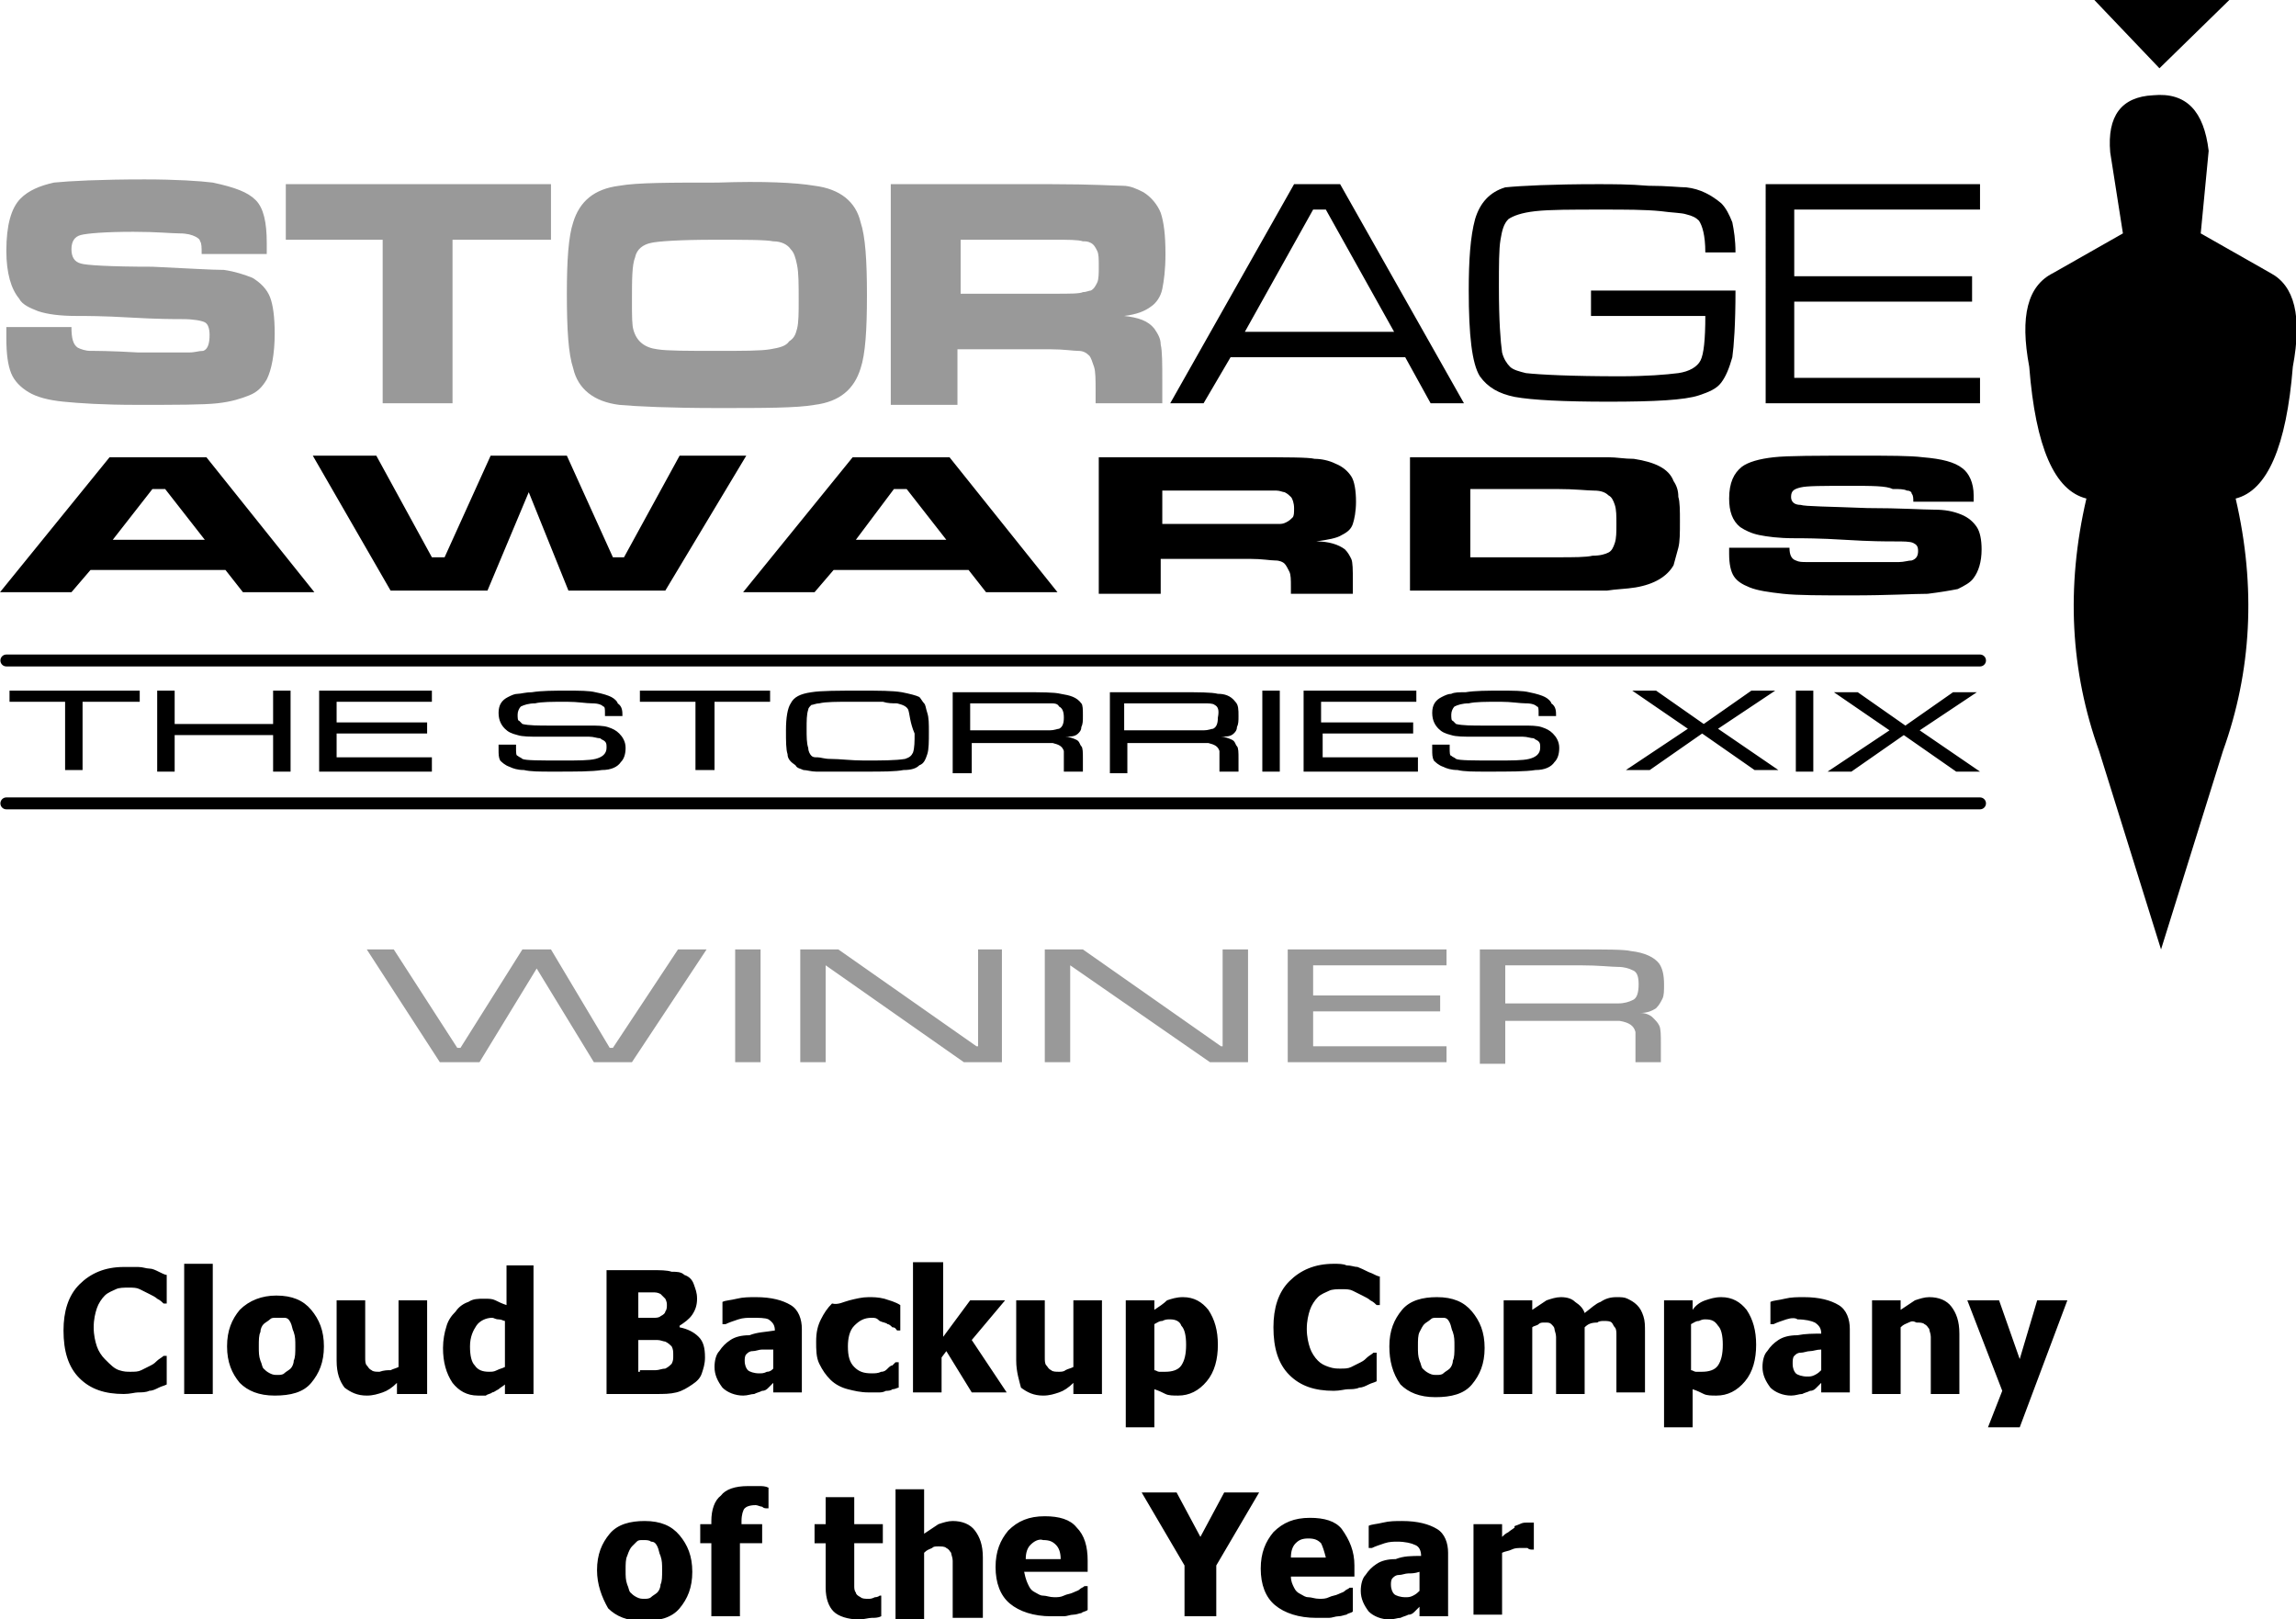
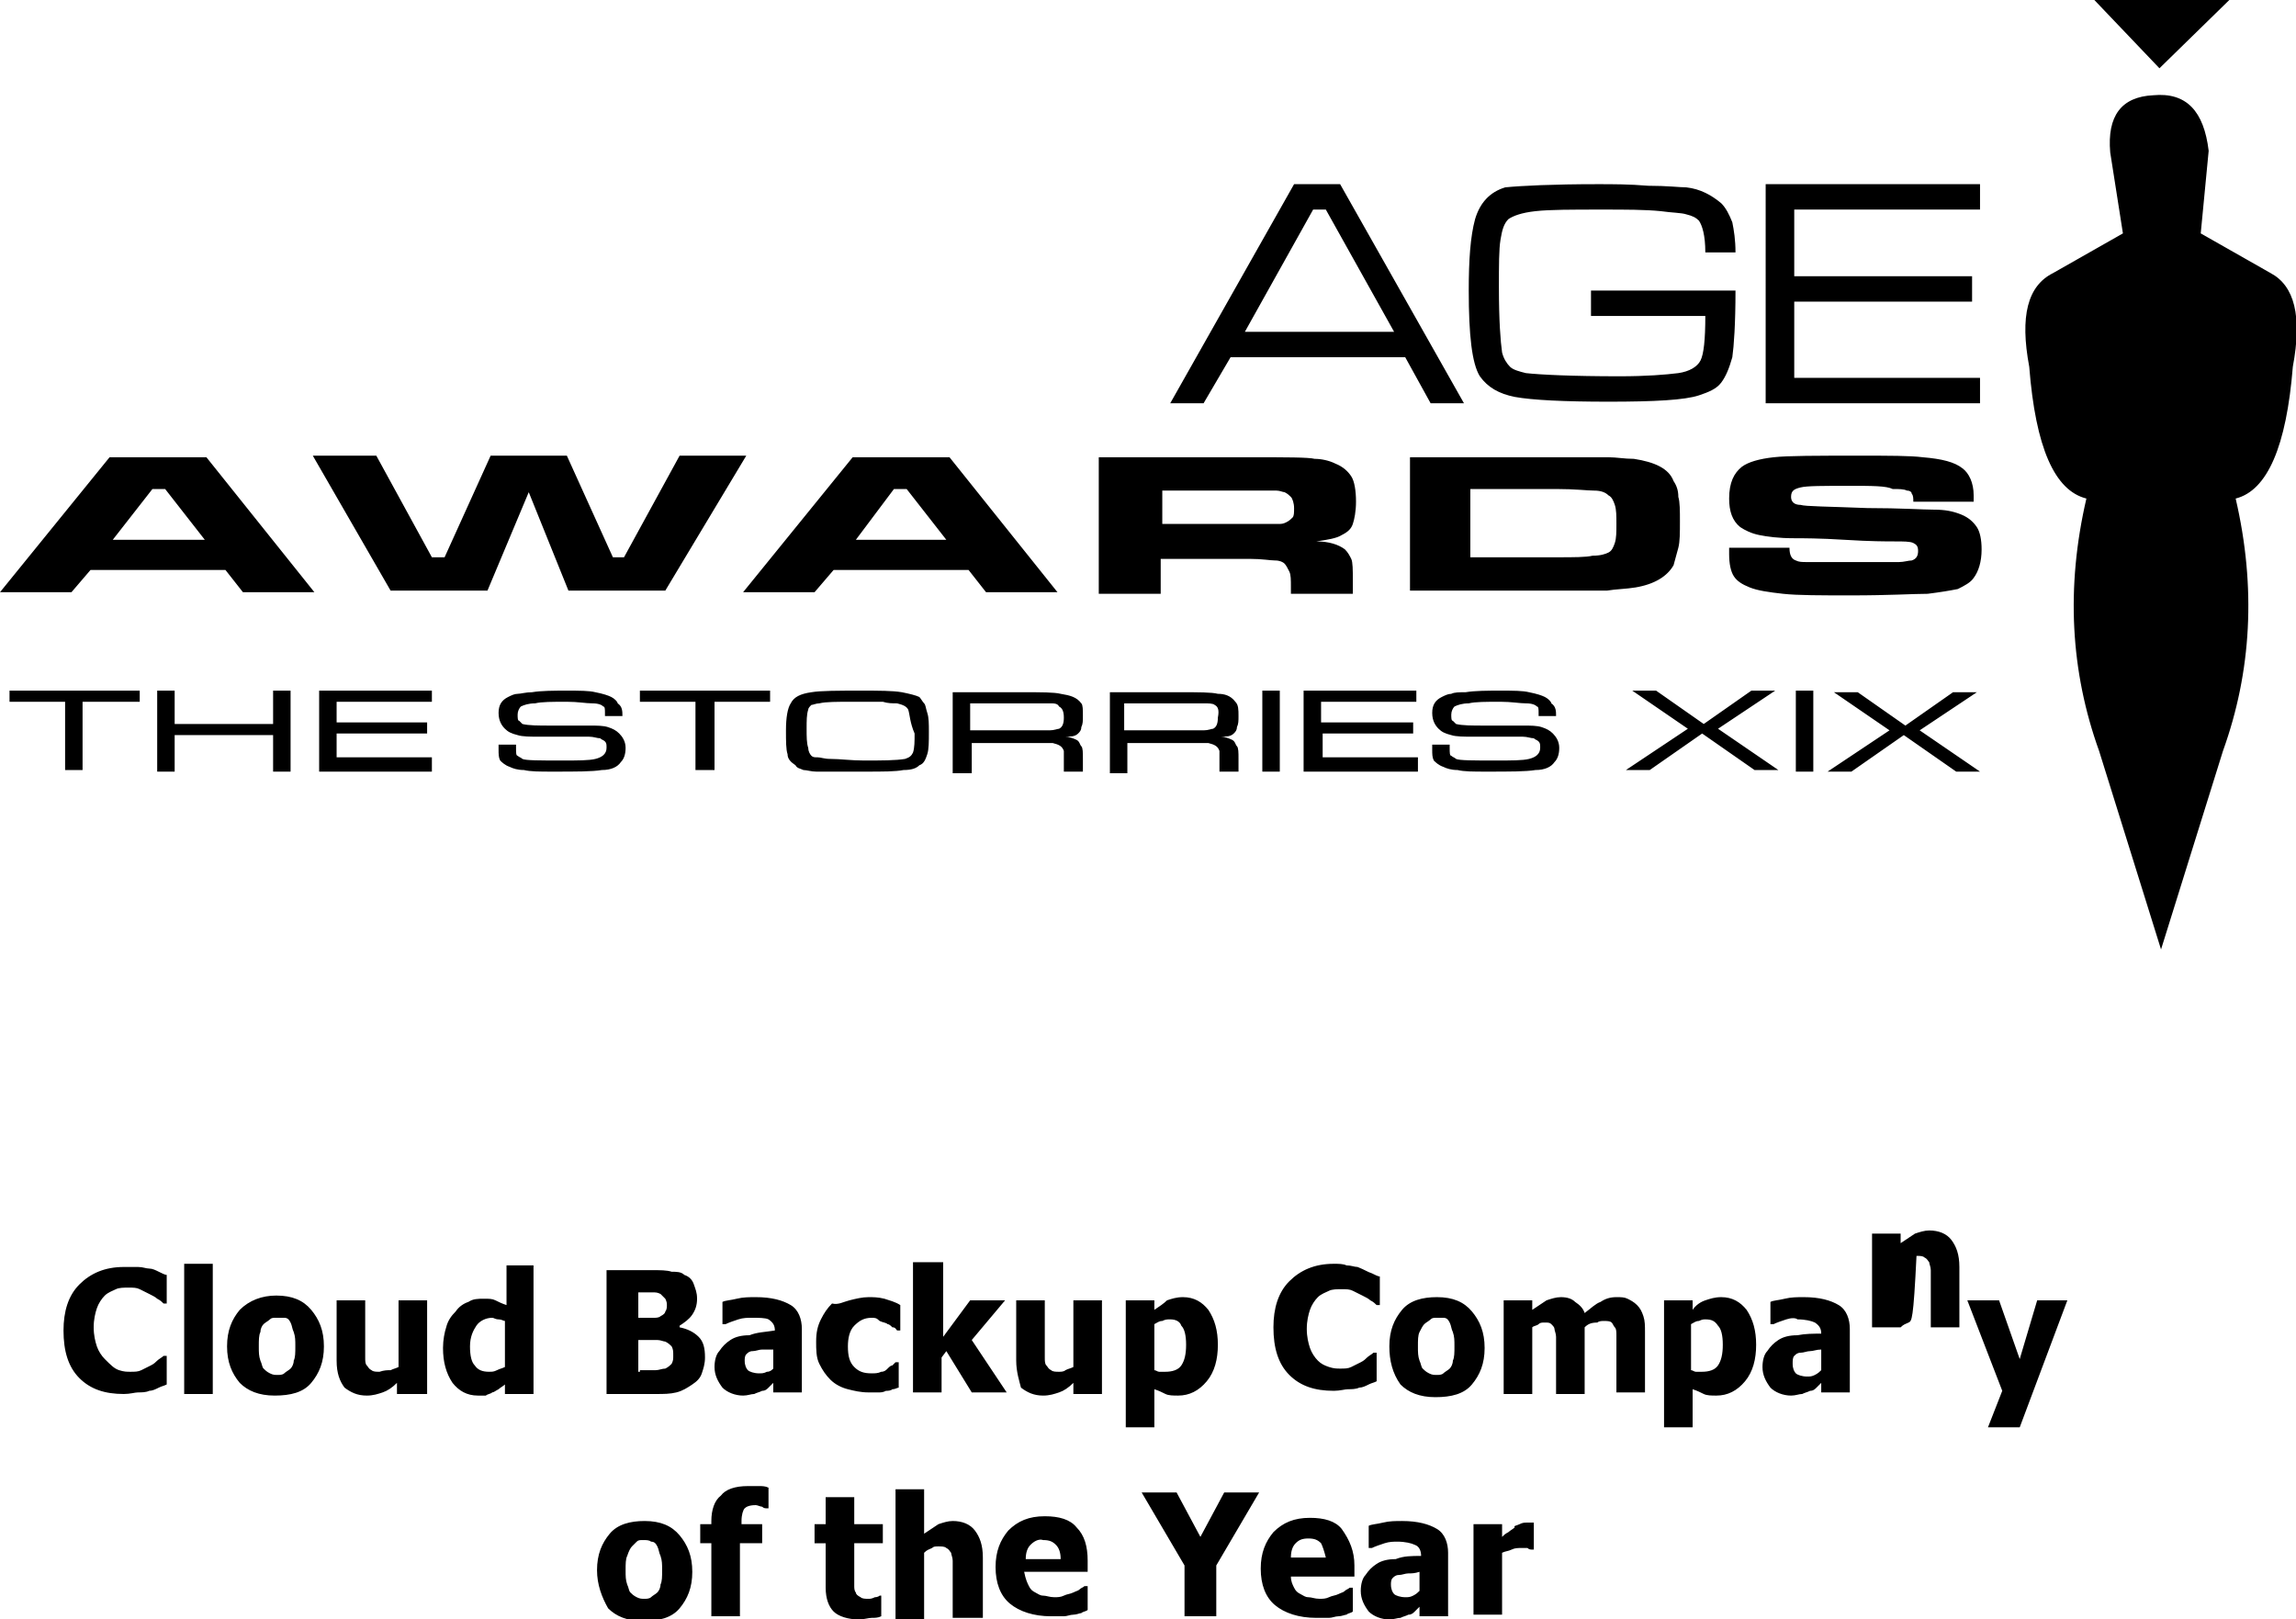
<svg xmlns="http://www.w3.org/2000/svg" version="1.1" id="Layer_1" x="0px" y="0px" width="144.6px" height="102px" viewBox="0 0 144.6 102" style="enable-background:new 0 0 144.6 102;" xml:space="preserve">
  <style type="text/css">
	.st0{fill-rule:evenodd;clip-rule:evenodd;}
	.st1{fill-rule:evenodd;clip-rule:evenodd;fill:#999999;}
	
		.st2{fill-rule:evenodd;clip-rule:evenodd;fill:none;stroke:#000000;stroke-width:0.75;stroke-linecap:round;stroke-linejoin:round;stroke-miterlimit:3;}
</style>
-   <path class="st0" d="M135.6,6c2.1-0.2,3.2,1,3.5,3.5l-0.5,5.2l4.4,2.5c1.5,0.8,2,2.7,1.4,5.9c-0.4,5-1.6,7.8-3.6,8.3  c1.3,5.6,1,10.9-0.8,15.9l-3.9,12.5l-3.9-12.5c-1.8-5-2.1-10.3-0.8-15.9c-2-0.5-3.2-3.2-3.6-8.3c-0.6-3.2-0.1-5.1,1.5-5.9l4.4-2.5  l-0.8-5.1C132.7,7.3,133.6,6.1,135.6,6z M136,4.3L131.9,0h8.5L136,4.3z M82.7,13.2l-4.3,7.7h9.4l-4.3-7.7H82.7z M39.3,35.1l3.5-6.4  H47l-5.1,8.5h-6.1L33.3,31l-2.6,6.2h-6.1l-4.9-8.5h4l3.5,6.4H28l2.9-6.4h4.8l2.9,6.4H39.3z M59.6,34l-2.5-3.2h-0.8L53.9,34H59.6z   M51.3,37.3h-4.5l6.9-8.5h6.1l6.8,8.5h-4.5L61,35.9h-8.5L51.3,37.3z M75.8,25.4h-2.1l7.8-13.8h2.9l7.8,13.8h-2.1l-1.6-2.9H77.5  L75.8,25.4z M69.3,28.8h9.5c2.2,0,3.6,0,4,0.1c0.4,0,0.9,0.1,1.3,0.3c0.5,0.2,0.8,0.5,1,0.8c0.2,0.3,0.3,0.9,0.3,1.6  c0,0.6-0.1,1.1-0.2,1.4c-0.1,0.3-0.3,0.5-0.7,0.7c-0.3,0.2-0.9,0.3-1.6,0.4c0.8,0,1.4,0.2,1.8,0.5c0.2,0.2,0.3,0.4,0.4,0.6  c0.1,0.2,0.1,0.7,0.1,1.4v0.8h-3.9v-0.4c0-0.5,0-0.8-0.1-1c-0.1-0.2-0.2-0.4-0.3-0.5c-0.1-0.1-0.3-0.2-0.6-0.2  c-0.3,0-0.8-0.1-1.6-0.1h-5.6v2.2h-3.9V28.8z M81.3,31.3c-0.1-0.1-0.2-0.2-0.4-0.3c-0.1,0-0.3-0.1-0.5-0.1c-0.2,0-0.8,0-1.7,0h-5.5  V33h5.5c1,0,1.6,0,1.8,0c0.2,0,0.3,0,0.5-0.1c0.2-0.1,0.3-0.2,0.4-0.3c0.1-0.1,0.1-0.3,0.1-0.6S81.4,31.4,81.3,31.3z M124.7,11.6  v1.6H113v4.2h11.2v1.6H113v4.8h11.7v1.6h-13.5V11.6H124.7z M100.6,11.6c1,0,2,0,3.2,0.1c1.2,0,2,0.1,2.4,0.1c0.9,0.1,1.6,0.5,2.2,1  c0.3,0.3,0.5,0.7,0.7,1.2c0.1,0.5,0.2,1.1,0.2,1.9h-1.9c0-1.1-0.2-1.7-0.4-2c-0.2-0.2-0.4-0.3-0.8-0.4c-0.3-0.1-0.9-0.1-1.6-0.2  c-1-0.1-2.2-0.1-3.7-0.1c-1.9,0-3.3,0-4.2,0.1c-0.9,0.1-1.4,0.3-1.7,0.5c-0.3,0.3-0.4,0.7-0.5,1.3c-0.1,0.6-0.1,1.6-0.1,3  c0,2.1,0.1,3.4,0.2,4.1c0.1,0.4,0.3,0.7,0.5,0.9c0.2,0.2,0.6,0.3,1,0.4c0.9,0.1,2.9,0.2,5.9,0.2c1.7,0,2.9-0.1,3.7-0.2  c0.7-0.1,1.2-0.4,1.4-0.8c0.2-0.4,0.3-1.3,0.3-2.8h-7.2v-1.6h9.1c0,2.1-0.1,3.5-0.2,4.2c-0.2,0.7-0.4,1.2-0.7,1.6  c-0.3,0.4-0.8,0.6-1.4,0.8c-0.9,0.3-2.8,0.4-5.7,0.4c-2.8,0-4.8-0.1-5.9-0.3c-1-0.2-1.7-0.6-2.2-1.3c-0.5-0.8-0.7-2.6-0.7-5.4  c0-1.9,0.1-3.4,0.4-4.5c0.3-1,0.9-1.7,1.9-2C95.8,11.7,97.8,11.6,100.6,11.6z M92.6,35.1h5.5c1,0,1.8,0,2.2-0.1c0.5,0,0.8-0.1,1-0.2  c0.2-0.1,0.3-0.3,0.4-0.6c0.1-0.3,0.1-0.7,0.1-1.2c0-0.5,0-0.9-0.1-1.2c-0.1-0.3-0.2-0.5-0.4-0.6c-0.2-0.2-0.5-0.3-0.9-0.3  c-0.4,0-1.2-0.1-2.4-0.1h-5.4V35.1z M88.7,28.8h9.3c1.7,0,2.8,0,3.3,0c0.5,0,1,0.1,1.6,0.1c1.3,0.2,2.2,0.6,2.5,1.4  c0.2,0.3,0.3,0.6,0.3,1c0.1,0.3,0.1,0.9,0.1,1.5c0,0.8,0,1.3-0.1,1.7c-0.1,0.4-0.2,0.7-0.3,1.1c-0.4,0.7-1.2,1.2-2.4,1.4  c-0.6,0.1-1.2,0.1-1.8,0.2c-0.6,0-1.7,0-3.1,0h-9.3V28.8z M116.5,30.6c-1.7,0-2.7,0-3.1,0.1c-0.4,0.1-0.6,0.2-0.6,0.6  c0,0.3,0.2,0.5,0.6,0.5c0.3,0.1,1.7,0.1,4.2,0.2c2.1,0,3.5,0.1,4.2,0.1c0.7,0,1.2,0.1,1.7,0.3c0.5,0.2,0.8,0.5,1,0.8  c0.2,0.3,0.3,0.8,0.3,1.4c0,0.8-0.2,1.4-0.5,1.8c-0.2,0.3-0.6,0.5-1,0.7c-0.5,0.1-1.1,0.2-1.9,0.3c-0.9,0-2.4,0.1-4.8,0.1  c-1.9,0-3.4,0-4.3-0.1c-0.9-0.1-1.6-0.2-2.1-0.4c-0.5-0.2-0.8-0.4-1-0.7c-0.2-0.3-0.3-0.8-0.3-1.4v-0.4h3.8c0,0.4,0.1,0.7,0.4,0.8  c0.2,0.1,0.4,0.1,0.7,0.1c0.3,0,1.2,0,2.8,0c1.7,0,2.7,0,3,0c0.3,0,0.6-0.1,0.8-0.1c0.3-0.1,0.4-0.3,0.4-0.6c0-0.3-0.1-0.4-0.3-0.5  c-0.2-0.1-0.6-0.1-1.2-0.1c-0.5,0-1.5,0-3.1-0.1c-1.6-0.1-2.7-0.1-3.2-0.1c-1,0-1.7-0.1-2.2-0.2c-0.5-0.1-0.9-0.3-1.2-0.5  c-0.5-0.4-0.7-1-0.7-1.8c0-1,0.3-1.6,0.8-2c0.4-0.3,1.1-0.5,2-0.6c0.9-0.1,2.7-0.1,5.4-0.1c1.9,0,3.2,0,4,0.1c1.2,0.1,2,0.3,2.5,0.7  c0.4,0.3,0.7,0.9,0.7,1.7c0,0.1,0,0.2,0,0.4h-3.8c0-0.2,0-0.4-0.1-0.5c0-0.1-0.1-0.2-0.3-0.2c-0.2-0.1-0.5-0.1-0.9-0.1  C118.8,30.6,117.9,30.6,116.5,30.6z M123.2,48.6l-3.3-2.3l-3.3,2.3h-1.5l3.9-2.6l-3.5-2.4h1.5l3,2.1l3-2.1h1.5l-3.6,2.4l3.8,2.6  H123.2z M114.2,48.6h-1.1v-5.1h1.1V48.6z M111.8,43.5l-3.6,2.4l3.8,2.6h-1.5l-3.3-2.3l-3.3,2.3h-1.5l3.9-2.6l-3.5-2.4h1.5l3,2.1  l3-2.1H111.8z M98,45.1h-1.1c0-0.1,0-0.2,0-0.2c0-0.2,0-0.4-0.1-0.4c-0.1-0.1-0.3-0.2-0.7-0.2c-0.4,0-0.9-0.1-1.6-0.1  c-0.9,0-1.6,0-2,0.1c-0.4,0-0.7,0.1-0.9,0.2c-0.1,0.1-0.2,0.3-0.2,0.5s0,0.4,0.1,0.4c0.1,0.1,0.1,0.1,0.2,0.2c0.4,0.1,1,0.1,1.8,0.1  c0.3,0,1.1,0,2.4,0c0.5,0,0.9,0,1.2,0.1c0.3,0.1,0.5,0.2,0.7,0.4c0.2,0.2,0.4,0.5,0.4,0.9c0,0.4-0.1,0.7-0.3,0.9  c-0.2,0.3-0.6,0.5-1.2,0.5c-0.6,0.1-1.6,0.1-3.1,0.1c-0.8,0-1.4,0-1.8-0.1c-0.4,0-0.7-0.1-0.9-0.2c-0.3-0.1-0.5-0.3-0.6-0.4  c-0.1-0.2-0.1-0.4-0.1-0.7c0,0,0-0.1,0-0.3h1.1c0,0.1,0,0.2,0,0.2c0,0.3,0,0.5,0.1,0.5c0.1,0.1,0.2,0.1,0.3,0.2  c0.2,0.1,1.1,0.1,2.5,0.1c1,0,1.7,0,2.1-0.1c0.4-0.1,0.7-0.3,0.7-0.7c0-0.2,0-0.3-0.1-0.4c-0.1-0.1-0.2-0.1-0.3-0.2  c-0.2,0-0.4-0.1-0.7-0.1c-0.3,0-1.3,0-3.1,0c-0.6,0-1.1,0-1.4-0.1c-0.4-0.1-0.6-0.2-0.8-0.4c-0.2-0.2-0.4-0.5-0.4-1  c0-0.5,0.2-0.8,0.6-1c0.2-0.1,0.4-0.2,0.6-0.2c0.2-0.1,0.5-0.1,0.9-0.1c0.6-0.1,1.4-0.1,2.2-0.1c0.8,0,1.4,0,1.8,0.1  c0.5,0.1,0.8,0.2,1,0.3c0.2,0.1,0.4,0.3,0.4,0.4C98,44.5,98,44.8,98,45.1z M89.2,48.6h-7.1v-5.1h7.1v0.7h-6v1.3H89v0.7h-5.7v1.5h6  V48.6z M99.8,83.6v4.2H98v-2.9c0-0.3,0-0.5,0-0.7c0-0.2-0.1-0.4-0.1-0.5c0-0.1-0.1-0.2-0.2-0.3c-0.1-0.1-0.2-0.1-0.4-0.1  c-0.2,0-0.3,0-0.4,0.1c-0.1,0.1-0.3,0.1-0.4,0.2v4.2h-1.8v-5.9h1.8v0.6c0.3-0.2,0.6-0.4,0.9-0.6c0.3-0.1,0.6-0.2,0.9-0.2  c0.4,0,0.7,0.1,0.9,0.3c0.3,0.2,0.5,0.4,0.6,0.7c0.4-0.3,0.7-0.6,1-0.7c0.3-0.2,0.6-0.3,1-0.3c0.3,0,0.5,0,0.7,0.1  c0.2,0.1,0.4,0.2,0.6,0.4c0.2,0.2,0.3,0.4,0.4,0.7c0.1,0.3,0.1,0.6,0.1,1v3.8h-1.8v-2.9c0-0.3,0-0.5,0-0.7c0-0.2,0-0.4-0.1-0.5  c-0.1-0.1-0.1-0.2-0.2-0.3c-0.1-0.1-0.3-0.1-0.5-0.1c-0.1,0-0.3,0-0.4,0.1C100.2,83.3,100,83.4,99.8,83.6z M107,83.2  c-0.2,0-0.3,0.1-0.5,0.2v2.9c0.1,0,0.2,0.1,0.3,0.1c0.1,0,0.3,0,0.4,0c0.4,0,0.8-0.1,1-0.4c0.2-0.3,0.3-0.7,0.3-1.3  c0-0.6-0.1-1-0.3-1.2c-0.2-0.3-0.4-0.4-0.8-0.4C107.3,83.1,107.2,83.1,107,83.2z M107.4,81.9c0.3-0.1,0.6-0.2,1-0.2  c0.7,0,1.2,0.3,1.6,0.8c0.4,0.6,0.6,1.3,0.6,2.2s-0.2,1.7-0.7,2.3c-0.5,0.6-1.1,0.9-1.8,0.9c-0.3,0-0.6,0-0.8-0.1  c-0.2-0.1-0.4-0.2-0.7-0.3v2.4h-1.8v-8h1.8v0.6C106.8,82.2,107.1,82,107.4,81.9z M86.4,80.2c0.2,0.1,0.4,0.2,0.5,0.2v1.8h-0.2  c-0.1-0.1-0.2-0.2-0.4-0.3c-0.1-0.1-0.3-0.2-0.5-0.3c-0.2-0.1-0.4-0.2-0.6-0.3c-0.2-0.1-0.4-0.1-0.7-0.1c-0.3,0-0.6,0-0.8,0.1  c-0.2,0.1-0.5,0.2-0.7,0.4c-0.2,0.2-0.4,0.5-0.5,0.8c-0.1,0.3-0.2,0.7-0.2,1.2c0,0.5,0.1,0.9,0.2,1.2c0.1,0.3,0.3,0.6,0.5,0.8  c0.2,0.2,0.4,0.3,0.7,0.4c0.3,0.1,0.5,0.1,0.7,0.1c0.3,0,0.5,0,0.7-0.1c0.2-0.1,0.4-0.2,0.6-0.3c0.2-0.1,0.3-0.2,0.4-0.3  c0.1-0.1,0.3-0.2,0.4-0.3h0.2v1.8c-0.2,0.1-0.3,0.1-0.5,0.2c-0.2,0.1-0.4,0.2-0.6,0.2c-0.2,0.1-0.5,0.1-0.7,0.1  c-0.2,0-0.5,0.1-0.9,0.1c-1.2,0-2.1-0.3-2.8-1c-0.7-0.7-1-1.7-1-3c0-1.2,0.3-2.2,1-2.9c0.7-0.7,1.6-1.1,2.8-1.1c0.3,0,0.6,0,0.8,0.1  c0.3,0,0.5,0.1,0.7,0.1C86,80,86.1,80.1,86.4,80.2z M89.4,83.9c-0.1,0.2-0.1,0.5-0.1,0.9c0,0.4,0,0.6,0.1,0.9  c0.1,0.2,0.1,0.4,0.2,0.5c0.1,0.1,0.2,0.2,0.4,0.3c0.2,0.1,0.3,0.1,0.5,0.1c0.1,0,0.3,0,0.4-0.1c0.1-0.1,0.3-0.2,0.4-0.3  c0.1-0.1,0.2-0.3,0.2-0.5c0.1-0.2,0.1-0.5,0.1-0.9c0-0.4,0-0.6-0.1-0.9c-0.1-0.2-0.1-0.4-0.2-0.6c-0.1-0.2-0.2-0.3-0.4-0.3  C90.8,83,90.7,83,90.5,83c-0.2,0-0.3,0-0.4,0.1c-0.1,0.1-0.3,0.2-0.4,0.3C89.6,83.5,89.5,83.7,89.4,83.9z M87.5,84.8  c0-1,0.3-1.7,0.8-2.3c0.5-0.6,1.3-0.8,2.2-0.8c1,0,1.7,0.3,2.2,0.9c0.5,0.6,0.8,1.3,0.8,2.3c0,1-0.3,1.7-0.8,2.3  c-0.5,0.6-1.3,0.8-2.3,0.8c-1,0-1.7-0.3-2.2-0.8C87.7,86.5,87.5,85.7,87.5,84.8z M89.5,98L89.5,98c0-0.3-0.1-0.6-0.4-0.7  c-0.2-0.1-0.6-0.2-1.1-0.2c-0.2,0-0.5,0-0.8,0.1c-0.3,0.1-0.6,0.2-0.8,0.3h-0.2v-1.4c0.2-0.1,0.5-0.1,0.9-0.2  c0.4-0.1,0.8-0.1,1.2-0.1c1,0,1.7,0.2,2.2,0.5c0.5,0.3,0.7,0.9,0.7,1.5v4h-1.8v-0.6c-0.1,0.1-0.2,0.2-0.3,0.3  c-0.1,0.1-0.2,0.2-0.4,0.2c-0.2,0.1-0.3,0.1-0.5,0.2c-0.2,0-0.4,0.1-0.7,0.1c-0.5,0-1-0.2-1.3-0.5c-0.3-0.4-0.5-0.8-0.5-1.3  c0-0.4,0.1-0.8,0.3-1c0.2-0.3,0.4-0.5,0.7-0.7c0.3-0.2,0.7-0.3,1.2-0.3C88.4,98,88.9,98,89.5,98z M85.3,98.6v0.7h-4  c0,0.3,0.1,0.5,0.2,0.7c0.1,0.2,0.2,0.3,0.4,0.4c0.2,0.1,0.3,0.2,0.5,0.2c0.2,0,0.4,0.1,0.7,0.1c0.2,0,0.4,0,0.6-0.1  c0.2-0.1,0.4-0.1,0.6-0.2c0.2-0.1,0.3-0.1,0.4-0.2c0.1-0.1,0.2-0.1,0.3-0.2h0.2v1.5c-0.1,0.1-0.3,0.1-0.4,0.2  c-0.1,0-0.3,0.1-0.5,0.1c-0.2,0-0.4,0.1-0.6,0.1c-0.2,0-0.5,0-0.8,0c-1.1,0-2-0.3-2.6-0.8c-0.6-0.5-0.9-1.3-0.9-2.3  c0-1,0.3-1.7,0.8-2.3c0.6-0.6,1.3-0.9,2.3-0.9c0.9,0,1.6,0.2,2,0.7C85,97,85.3,97.7,85.3,98.6z M88.7,99.1c-0.2,0-0.4,0.1-0.6,0.1  c-0.2,0-0.3,0.1-0.4,0.2c-0.1,0.1-0.1,0.3-0.1,0.4c0,0.3,0.1,0.5,0.2,0.6c0.1,0.1,0.4,0.2,0.7,0.2c0.2,0,0.3,0,0.5-0.1  c0.2-0.1,0.3-0.2,0.4-0.3v-1.2C89.1,99.1,88.9,99.1,88.7,99.1z M95.7,96c0.2-0.1,0.3-0.1,0.5-0.1c0.1,0,0.1,0,0.2,0  c0.1,0,0.1,0,0.2,0v1.7h-0.1c-0.1,0-0.2,0-0.3-0.1c-0.1,0-0.3,0-0.4,0c-0.2,0-0.4,0-0.6,0.1c-0.2,0.1-0.4,0.1-0.6,0.2v3.9h-1.8V96  h1.8v0.8c0.1-0.1,0.2-0.2,0.4-0.3c0.1-0.1,0.3-0.2,0.4-0.3C95.3,96.1,95.5,96.1,95.7,96z M125.9,81.9l1.3,3.7l1.1-3.7h1.9l-3,8h-2  l0.9-2.3l-2.2-5.7H125.9z M120.2,83.3c-0.2,0.1-0.3,0.1-0.5,0.3v4.2h-1.8v-5.9h1.8v0.6c0.3-0.2,0.6-0.4,0.9-0.6  c0.3-0.1,0.6-0.2,0.9-0.2c0.6,0,1.1,0.2,1.4,0.6c0.3,0.4,0.5,0.9,0.5,1.7v3.8h-1.8v-2.9c0-0.2,0-0.5,0-0.7c0-0.2-0.1-0.4-0.1-0.5  c-0.1-0.1-0.1-0.2-0.3-0.3c-0.1-0.1-0.3-0.1-0.5-0.1C120.5,83.2,120.4,83.2,120.2,83.3z M112.5,83.1c-0.3,0.1-0.6,0.2-0.8,0.3h-0.2  V82c0.2-0.1,0.5-0.1,0.9-0.2c0.4-0.1,0.8-0.1,1.2-0.1c1,0,1.7,0.2,2.2,0.5c0.5,0.3,0.7,0.9,0.7,1.5v4h-1.8v-0.6  c-0.1,0.1-0.2,0.2-0.3,0.3c-0.1,0.1-0.2,0.2-0.4,0.2c-0.2,0.1-0.3,0.1-0.5,0.2c-0.2,0-0.4,0.1-0.7,0.1c-0.5,0-1-0.2-1.3-0.5  c-0.3-0.4-0.5-0.8-0.5-1.3c0-0.4,0.1-0.8,0.3-1c0.2-0.3,0.4-0.5,0.7-0.7s0.7-0.3,1.2-0.3c0.5-0.1,1-0.1,1.5-0.1v0  c0-0.3-0.1-0.5-0.4-0.7c-0.2-0.1-0.6-0.2-1.1-0.2C113.1,83,112.8,83,112.5,83.1z M112.9,85.9c0,0.3,0.1,0.5,0.2,0.6  c0.1,0.1,0.4,0.2,0.7,0.2c0.2,0,0.3,0,0.5-0.1c0.2-0.1,0.3-0.2,0.4-0.3V85c-0.3,0-0.5,0.1-0.7,0.1c-0.2,0-0.4,0.1-0.6,0.1  c-0.2,0-0.3,0.1-0.4,0.2C112.9,85.5,112.9,85.7,112.9,85.9z M79.5,43.5h1.1v5.1h-1.1V43.5z M76.5,44.4c-0.1-0.1-0.4-0.1-0.7-0.1  c-0.3,0-0.9,0-1.7,0h-3.3V46h3.3c0.9,0,1.5,0,1.7,0c0.3,0,0.5-0.1,0.6-0.1c0.2-0.1,0.3-0.3,0.3-0.7C76.8,44.7,76.7,44.5,76.5,44.4z   M77.8,44.2c0.2,0.2,0.2,0.5,0.2,0.9c0,0.3,0,0.5-0.1,0.7c0,0.2-0.1,0.3-0.2,0.4c-0.2,0.2-0.5,0.2-0.8,0.2c0.2,0,0.5,0.1,0.7,0.2  c0.2,0.1,0.2,0.3,0.3,0.4c0.1,0.1,0.1,0.4,0.1,0.8v0.8h-1.2v-0.5c0-0.4,0-0.7,0-0.8c-0.1-0.3-0.3-0.4-0.7-0.5c-0.2,0-0.3,0-0.4,0  c-0.1,0-0.6,0-1.4,0h-3.3v1.9h-1.1v-5.1h4.4c1.2,0,2,0,2.4,0.1C77.1,43.7,77.5,43.8,77.8,44.2z M68.2,45.1c0,0.3,0,0.5-0.1,0.7  c0,0.2-0.1,0.3-0.2,0.4c-0.2,0.2-0.5,0.2-0.8,0.2c0.2,0,0.5,0.1,0.7,0.2c0.2,0.1,0.2,0.3,0.3,0.4c0.1,0.1,0.1,0.4,0.1,0.8v0.8H67  v-0.5c0-0.4,0-0.7,0-0.8c-0.1-0.3-0.3-0.4-0.7-0.5c-0.2,0-0.3,0-0.4,0c-0.1,0-0.6,0-1.4,0h-3.3v1.9H60v-5.1h4.4c1.2,0,2,0,2.4,0.1  c0.6,0.1,1,0.2,1.3,0.6C68.2,44.4,68.2,44.7,68.2,45.1z M66.1,44.3c-0.3,0-0.9,0-1.7,0h-3.3V46h3.3c0.9,0,1.5,0,1.7,0  c0.3,0,0.5-0.1,0.6-0.1c0.2-0.1,0.3-0.3,0.3-0.7c0-0.4-0.1-0.6-0.3-0.7C66.6,44.3,66.4,44.3,66.1,44.3z M57.2,44.7  c-0.1-0.2-0.3-0.3-0.7-0.4c-0.3,0-0.6,0-0.9-0.1c-0.3,0-1,0-1.9,0c-1,0-1.7,0-2.1,0.1c-0.2,0-0.4,0.1-0.5,0.1  c-0.1,0.1-0.2,0.2-0.2,0.3c-0.1,0.3-0.1,0.7-0.1,1.2c0,0.5,0,0.9,0.1,1.2c0,0.2,0.1,0.4,0.2,0.5c0.1,0.1,0.2,0.1,0.4,0.1  c0.2,0,0.4,0.1,0.8,0.1c0.6,0,1.3,0.1,2.1,0.1c1.1,0,2,0,2.6-0.1c0.3-0.1,0.4-0.2,0.5-0.4c0.1-0.3,0.1-0.7,0.1-1.2  C57.3,45.5,57.3,45,57.2,44.7z M58.2,44.3c0.1,0.1,0.1,0.3,0.2,0.6c0.1,0.3,0.1,0.7,0.1,1.2c0,0.6,0,1.1-0.1,1.4  c-0.1,0.3-0.2,0.6-0.5,0.7c-0.2,0.2-0.5,0.3-1,0.3c-0.5,0.1-1.3,0.1-2.4,0.1c-0.5,0-1.1,0-1.8,0c-0.6,0-1.1,0-1.3,0  c-0.3,0-0.6-0.1-0.8-0.1c-0.2-0.1-0.4-0.1-0.5-0.3c-0.3-0.2-0.5-0.4-0.5-0.7c-0.1-0.3-0.1-0.8-0.1-1.5c0-0.8,0.1-1.4,0.3-1.7  c0.2-0.4,0.6-0.6,1.3-0.7c0.6-0.1,1.7-0.1,3.1-0.1c1.2,0,2,0,2.6,0.1c0.5,0.1,0.9,0.2,1.1,0.3C58,44,58.1,44.2,58.2,44.3z   M48.5,44.2H45v4.3h-1.2v-4.3h-3.5v-0.7h8.2V44.2z M39.2,45.1h-1.1c0-0.1,0-0.2,0-0.2c0-0.2,0-0.4-0.1-0.4c-0.1-0.1-0.3-0.2-0.7-0.2  c-0.4,0-0.9-0.1-1.6-0.1c-0.9,0-1.6,0-2,0.1c-0.4,0-0.7,0.1-0.9,0.2c-0.1,0.1-0.2,0.3-0.2,0.5s0,0.4,0.1,0.4  c0.1,0.1,0.1,0.1,0.2,0.2c0.4,0.1,1,0.1,1.8,0.1c0.3,0,1.1,0,2.4,0c0.5,0,0.9,0,1.2,0.1c0.3,0.1,0.5,0.2,0.7,0.4  c0.2,0.2,0.4,0.5,0.4,0.9c0,0.4-0.1,0.7-0.3,0.9c-0.2,0.3-0.6,0.5-1.2,0.5c-0.6,0.1-1.6,0.1-3.1,0.1c-0.8,0-1.4,0-1.8-0.1  c-0.4,0-0.7-0.1-0.9-0.2c-0.3-0.1-0.5-0.3-0.6-0.4c-0.1-0.2-0.1-0.4-0.1-0.7c0,0,0-0.1,0-0.3h1.1c0,0.1,0,0.2,0,0.2  c0,0.3,0,0.5,0.1,0.5c0.1,0.1,0.2,0.1,0.3,0.2c0.2,0.1,1.1,0.1,2.5,0.1c1,0,1.7,0,2.1-0.1c0.4-0.1,0.7-0.3,0.7-0.7  c0-0.2,0-0.3-0.1-0.4c-0.1-0.1-0.2-0.1-0.3-0.2c-0.2,0-0.4-0.1-0.7-0.1c-0.3,0-1.3,0-3.1,0c-0.6,0-1.1,0-1.4-0.1  c-0.4-0.1-0.6-0.2-0.8-0.4c-0.2-0.2-0.4-0.5-0.4-1c0-0.5,0.2-0.8,0.6-1c0.2-0.1,0.4-0.2,0.6-0.2s0.5-0.1,0.9-0.1  c0.6-0.1,1.4-0.1,2.2-0.1c0.8,0,1.4,0,1.8,0.1c0.5,0.1,0.8,0.2,1,0.3c0.2,0.1,0.4,0.3,0.4,0.4C39.2,44.5,39.2,44.8,39.2,45.1z   M59.4,79.6v4.6l1.7-2.3h2.2l-2.1,2.5l2.2,3.3h-2.2l-1.6-2.6l-0.3,0.4v2.2h-1.8v-8.2H59.4z M53.5,81.9c0.4-0.1,0.8-0.2,1.2-0.2  c0.3,0,0.6,0,1,0.1c0.3,0.1,0.7,0.2,1,0.4v1.6h-0.2c-0.1-0.1-0.1-0.2-0.3-0.2c-0.1-0.1-0.2-0.2-0.3-0.2c-0.1-0.1-0.3-0.1-0.5-0.2  C55.2,83,55.1,83,54.9,83c-0.5,0-0.8,0.2-1.1,0.5c-0.3,0.3-0.4,0.8-0.4,1.3c0,0.6,0.1,1,0.4,1.3c0.3,0.3,0.6,0.4,1.1,0.4  c0.2,0,0.4,0,0.6-0.1c0.2,0,0.3-0.1,0.4-0.2c0.1-0.1,0.2-0.2,0.3-0.2c0.1-0.1,0.1-0.1,0.2-0.2h0.2v1.6c-0.1,0-0.2,0.1-0.4,0.1  c-0.1,0.1-0.3,0.1-0.4,0.1c-0.2,0.1-0.3,0.1-0.5,0.1c-0.2,0-0.4,0-0.6,0c-0.5,0-0.9-0.1-1.3-0.2c-0.4-0.1-0.8-0.3-1.1-0.6  c-0.3-0.3-0.5-0.6-0.7-1c-0.2-0.4-0.2-0.9-0.2-1.4c0-0.6,0.1-1,0.3-1.4c0.2-0.4,0.4-0.7,0.7-1C52.8,82.2,53.1,82,53.5,81.9z   M48.8,83.8c0-0.3-0.1-0.5-0.4-0.7C48.2,83,47.8,83,47.3,83c-0.2,0-0.5,0-0.8,0.1c-0.3,0.1-0.6,0.2-0.8,0.3h-0.2V82  c0.2-0.1,0.5-0.1,0.9-0.2c0.4-0.1,0.8-0.1,1.2-0.1c1,0,1.7,0.2,2.2,0.5c0.5,0.3,0.7,0.9,0.7,1.5v4h-1.8v-0.6  c-0.1,0.1-0.2,0.2-0.3,0.3c-0.1,0.1-0.2,0.2-0.4,0.2c-0.2,0.1-0.3,0.1-0.5,0.2c-0.2,0-0.4,0.1-0.7,0.1c-0.5,0-1-0.2-1.3-0.5  c-0.3-0.4-0.5-0.8-0.5-1.3c0-0.4,0.1-0.8,0.3-1c0.2-0.3,0.4-0.5,0.7-0.7c0.3-0.2,0.7-0.3,1.2-0.3C47.7,83.9,48.2,83.9,48.8,83.8  L48.8,83.8z M48.7,86.2V85C48.4,85,48.2,85,48,85c-0.2,0-0.4,0.1-0.6,0.1c-0.2,0-0.3,0.1-0.4,0.2c-0.1,0.1-0.1,0.3-0.1,0.4  c0,0.3,0.1,0.5,0.2,0.6c0.1,0.1,0.4,0.2,0.7,0.2c0.2,0,0.3,0,0.5-0.1C48.5,86.4,48.6,86.3,48.7,86.2z M43.1,80.3  c0.3,0.1,0.5,0.3,0.6,0.6c0.1,0.3,0.2,0.5,0.2,0.9c0,0.4-0.1,0.7-0.3,1c-0.2,0.3-0.5,0.5-0.8,0.7v0.1c0.5,0.1,0.9,0.3,1.2,0.6  c0.3,0.3,0.4,0.7,0.4,1.3c0,0.4-0.1,0.7-0.2,1c-0.1,0.3-0.3,0.5-0.6,0.7c-0.3,0.2-0.6,0.4-1,0.5c-0.4,0.1-0.8,0.1-1.3,0.1h-3.1v-7.8  H41c0.6,0,1,0,1.3,0.1C42.6,80.1,42.9,80.1,43.1,80.3z M41.1,81.4c-0.2,0-0.4,0-0.8,0h-0.1V83h0.3c0.3,0,0.6,0,0.7,0  c0.1,0,0.3,0,0.4-0.1c0.2-0.1,0.3-0.2,0.3-0.3c0.1-0.1,0.1-0.3,0.1-0.4c0-0.1,0-0.2-0.1-0.4c-0.1-0.1-0.2-0.2-0.3-0.3  C41.4,81.4,41.3,81.4,41.1,81.4z M40.3,86.3c0.5,0,0.9,0,1,0c0.2,0,0.4-0.1,0.6-0.1c0.2-0.1,0.3-0.2,0.4-0.3  c0.1-0.2,0.1-0.3,0.1-0.5c0-0.3,0-0.4-0.1-0.6c-0.1-0.1-0.2-0.2-0.4-0.3c-0.1,0-0.3-0.1-0.5-0.1c-0.2,0-0.5,0-0.8,0h-0.4v2H40.3z   M47.1,93.6c0.3,0,0.5,0,0.7,0c0.2,0,0.4,0,0.6,0.1v1.3h-0.1c-0.1,0-0.2,0-0.3-0.1c-0.1,0-0.3-0.1-0.4-0.1c-0.4,0-0.6,0.1-0.7,0.2  c-0.1,0.1-0.2,0.4-0.2,0.8V96H48v1.2h-1.4v4.6h-1.8v-4.6h-0.7V96h0.7v-0.2c0-0.7,0.2-1.3,0.6-1.6C45.7,93.8,46.3,93.6,47.1,93.6z   M39.8,97.4c-0.1,0.1-0.2,0.3-0.3,0.6c-0.1,0.2-0.1,0.5-0.1,0.9c0,0.4,0,0.6,0.1,0.9c0.1,0.2,0.1,0.4,0.2,0.5  c0.1,0.1,0.2,0.2,0.4,0.3c0.2,0.1,0.3,0.1,0.5,0.1c0.1,0,0.3,0,0.4-0.1c0.1-0.1,0.3-0.2,0.4-0.3c0.1-0.1,0.2-0.3,0.2-0.5  c0.1-0.2,0.1-0.5,0.1-0.9c0-0.4,0-0.6-0.1-0.9c-0.1-0.2-0.1-0.4-0.2-0.6c-0.1-0.2-0.2-0.3-0.4-0.3c-0.1-0.1-0.3-0.1-0.5-0.1  c-0.2,0-0.3,0-0.4,0.1C40,97.2,39.9,97.3,39.8,97.4z M37.6,98.9c0-1,0.3-1.7,0.8-2.3c0.5-0.6,1.3-0.8,2.2-0.8c1,0,1.7,0.3,2.2,0.9  c0.5,0.6,0.8,1.3,0.8,2.3c0,1-0.3,1.7-0.8,2.3c-0.5,0.6-1.3,0.8-2.3,0.8c-1,0-1.7-0.3-2.2-0.8C37.9,100.6,37.6,99.8,37.6,98.9z   M58.2,93.7v2.9c0.3-0.2,0.6-0.4,0.9-0.6c0.3-0.1,0.6-0.2,0.9-0.2c0.6,0,1.1,0.2,1.4,0.6c0.3,0.4,0.5,0.9,0.5,1.7v3.8H60v-2.9  c0-0.2,0-0.5,0-0.7c0-0.2-0.1-0.4-0.1-0.5c-0.1-0.1-0.1-0.2-0.3-0.3c-0.1-0.1-0.3-0.1-0.5-0.1c-0.2,0-0.3,0-0.4,0.1  c-0.2,0.1-0.3,0.1-0.5,0.3v4.2h-1.8v-8.2H58.2z M53.8,94.3V96h1.8v1.2h-1.8v2.1c0,0.2,0,0.4,0,0.6c0,0.1,0,0.3,0.1,0.4  c0,0.1,0.1,0.2,0.3,0.3c0.1,0.1,0.3,0.1,0.5,0.1c0.1,0,0.2,0,0.4-0.1c0.2,0,0.3-0.1,0.3-0.1h0.1v1.3c-0.2,0.1-0.4,0.1-0.6,0.1  c-0.2,0-0.5,0.1-0.8,0.1c-0.7,0-1.3-0.2-1.6-0.5c-0.3-0.3-0.5-0.8-0.5-1.5v-2.8h-0.7V96H52v-1.7H53.8z M72.7,82.5  c0.3-0.2,0.6-0.4,0.8-0.6c0.3-0.1,0.6-0.2,1-0.2c0.7,0,1.2,0.3,1.6,0.8c0.4,0.6,0.6,1.3,0.6,2.2s-0.2,1.7-0.7,2.3  c-0.5,0.6-1.1,0.9-1.8,0.9c-0.3,0-0.6,0-0.8-0.1c-0.2-0.1-0.4-0.2-0.7-0.3v2.4h-1.8v-8h1.8V82.5z M73.7,83.1c-0.2,0-0.3,0-0.5,0.1  c-0.2,0-0.3,0.1-0.5,0.2v2.9c0.1,0,0.2,0.1,0.3,0.1c0.1,0,0.3,0,0.4,0c0.4,0,0.8-0.1,1-0.4c0.2-0.3,0.3-0.7,0.3-1.3  c0-0.6-0.1-1-0.3-1.2C74.3,83.2,74,83.1,73.7,83.1z M65.8,84.8c0,0.3,0,0.5,0,0.7c0,0.2,0,0.4,0.1,0.5c0.1,0.1,0.1,0.2,0.3,0.3  c0.1,0.1,0.3,0.1,0.5,0.1c0.1,0,0.3,0,0.4-0.1c0.2-0.1,0.3-0.1,0.5-0.2v-4.2h1.8v5.9h-1.8v-0.7c-0.3,0.3-0.6,0.5-0.9,0.6  c-0.3,0.1-0.6,0.2-1,0.2c-0.6,0-1-0.2-1.4-0.5C64.2,87,64,86.4,64,85.7v-3.8h1.8V84.8z M64.9,97.3c-0.2,0.2-0.3,0.5-0.3,0.9h2.2  c0-0.4-0.1-0.7-0.3-0.9c-0.2-0.2-0.4-0.3-0.8-0.3C65.4,96.9,65.1,97.1,64.9,97.3z M64.8,99.9c0.1,0.2,0.2,0.3,0.4,0.4  c0.2,0.1,0.3,0.2,0.5,0.2c0.2,0,0.4,0.1,0.7,0.1c0.2,0,0.4,0,0.6-0.1c0.2-0.1,0.4-0.1,0.6-0.2c0.2-0.1,0.3-0.1,0.4-0.2  c0.1-0.1,0.2-0.1,0.3-0.2h0.2v1.5c-0.1,0.1-0.3,0.1-0.4,0.2c-0.1,0-0.3,0.1-0.5,0.1c-0.2,0-0.4,0.1-0.6,0.1c-0.2,0-0.5,0-0.8,0  c-1.1,0-2-0.3-2.6-0.8c-0.6-0.5-0.9-1.3-0.9-2.3c0-1,0.3-1.7,0.8-2.3c0.6-0.6,1.3-0.9,2.3-0.9c0.9,0,1.6,0.2,2,0.7  c0.5,0.5,0.7,1.2,0.7,2.1v0.7h-4C64.6,99.5,64.7,99.7,64.8,99.9z M76.5,101.8h-1.9v-3.2L71.9,94h2.2l1.5,2.8l1.5-2.8h2.2l-2.7,4.6  V101.8z M83.2,97.2c-0.2-0.2-0.4-0.3-0.8-0.3c-0.4,0-0.6,0.1-0.8,0.3c-0.2,0.2-0.3,0.5-0.3,0.9h2.2C83.4,97.7,83.3,97.4,83.2,97.2z   M4.5,37.3H0l6.9-8.5h6.1l6.8,8.5h-4.5l-1.1-1.4H5.7L4.5,37.3z M9.6,30.8L7.1,34h5.8l-2.5-3.2H9.6z M27.2,48.6h-7.1v-5.1h7.1v0.7h-6  v1.3h5.7v0.7h-5.7v1.5h6V48.6z M17.2,46.3H11v2.3H9.9v-5.1H11v2.1h6.2v-2.1h1.1v5.1h-1.1V46.3z M8.7,44.2H5.2v4.3H4.1v-4.3H0.6v-0.7  h8.2V44.2z M8.7,79.8c0.3,0,0.5,0.1,0.7,0.1c0.2,0,0.4,0.1,0.6,0.2c0.2,0.1,0.4,0.2,0.5,0.2v1.8h-0.2c-0.1-0.1-0.2-0.2-0.4-0.3  c-0.1-0.1-0.3-0.2-0.5-0.3c-0.2-0.1-0.4-0.2-0.6-0.3c-0.2-0.1-0.4-0.1-0.7-0.1c-0.3,0-0.6,0-0.8,0.1c-0.2,0.1-0.5,0.2-0.7,0.4  c-0.2,0.2-0.4,0.5-0.5,0.8c-0.1,0.3-0.2,0.7-0.2,1.2c0,0.5,0.1,0.9,0.2,1.2c0.1,0.3,0.3,0.6,0.5,0.8C7,86,7.2,86.2,7.5,86.3  c0.3,0.1,0.5,0.1,0.7,0.1c0.3,0,0.5,0,0.7-0.1c0.2-0.1,0.4-0.2,0.6-0.3c0.2-0.1,0.3-0.2,0.4-0.3c0.1-0.1,0.3-0.2,0.4-0.3h0.2v1.8  c-0.2,0.1-0.3,0.1-0.5,0.2c-0.2,0.1-0.4,0.2-0.6,0.2c-0.2,0.1-0.5,0.1-0.7,0.1c-0.2,0-0.5,0.1-0.9,0.1c-1.2,0-2.1-0.3-2.8-1  c-0.7-0.7-1-1.7-1-3c0-1.2,0.3-2.2,1-2.9c0.7-0.7,1.6-1.1,2.8-1.1C8.2,79.8,8.5,79.8,8.7,79.8z M11.6,79.6h1.8v8.2h-1.8V79.6z   M33.6,79.6v8.2h-1.8v-0.6c-0.1,0.1-0.3,0.2-0.4,0.3c-0.2,0.1-0.3,0.2-0.4,0.2c-0.1,0.1-0.3,0.1-0.4,0.2c-0.1,0-0.3,0-0.5,0  c-0.7,0-1.2-0.3-1.6-0.8c-0.4-0.6-0.6-1.3-0.6-2.2c0-0.5,0.1-1,0.2-1.3c0.1-0.4,0.3-0.7,0.6-1c0.2-0.3,0.5-0.5,0.8-0.6  c0.3-0.2,0.6-0.2,1-0.2c0.3,0,0.5,0,0.7,0.1c0.2,0.1,0.4,0.2,0.7,0.3v-2.5H33.6z M24.6,86.3c0.2-0.1,0.3-0.1,0.5-0.2v-4.2h1.8v5.9  H25v-0.7c-0.3,0.3-0.6,0.5-0.9,0.6c-0.3,0.1-0.6,0.2-1,0.2c-0.6,0-1-0.2-1.4-0.5c-0.3-0.4-0.5-0.9-0.5-1.7v-3.8h1.8v2.9  c0,0.3,0,0.5,0,0.7c0,0.2,0,0.4,0.1,0.5c0.1,0.1,0.1,0.2,0.3,0.3c0.1,0.1,0.3,0.1,0.5,0.1C24.2,86.3,24.4,86.3,24.6,86.3z   M31.4,83.1c-0.2,0-0.3-0.1-0.4-0.1c-0.4,0-0.8,0.2-1,0.5c-0.2,0.3-0.4,0.7-0.4,1.3c0,0.6,0.1,1,0.3,1.2c0.2,0.3,0.5,0.4,0.9,0.4  c0.2,0,0.3,0,0.5-0.1c0.2-0.1,0.3-0.1,0.5-0.2v-2.9C31.7,83.2,31.6,83.1,31.4,83.1z M16.4,83.9c-0.1,0.2-0.1,0.5-0.1,0.9  c0,0.4,0,0.6,0.1,0.9c0.1,0.2,0.1,0.4,0.2,0.5c0.1,0.1,0.2,0.2,0.4,0.3c0.2,0.1,0.3,0.1,0.5,0.1c0.1,0,0.3,0,0.4-0.1  c0.1-0.1,0.3-0.2,0.4-0.3c0.1-0.1,0.2-0.3,0.2-0.5c0.1-0.2,0.1-0.5,0.1-0.9c0-0.4,0-0.6-0.1-0.9c-0.1-0.2-0.1-0.4-0.2-0.6  c-0.1-0.2-0.2-0.3-0.4-0.3C17.8,83,17.6,83,17.4,83c-0.2,0-0.3,0-0.4,0.1c-0.1,0.1-0.3,0.2-0.4,0.3C16.5,83.5,16.4,83.7,16.4,83.9z   M17.4,81.6c1,0,1.7,0.3,2.2,0.9c0.5,0.6,0.8,1.3,0.8,2.3c0,1-0.3,1.7-0.8,2.3c-0.5,0.6-1.3,0.8-2.3,0.8c-1,0-1.7-0.3-2.2-0.8  c-0.5-0.6-0.8-1.3-0.8-2.3c0-1,0.3-1.7,0.8-2.3C15.7,81.9,16.5,81.6,17.4,81.6z" />
-   <path class="st1" d="M70.7,11.7c0.5,0,0.9,0.2,1.3,0.4c0.5,0.3,0.9,0.8,1.1,1.3c0.2,0.6,0.3,1.4,0.3,2.6c0,1-0.1,1.7-0.2,2.2  c-0.1,0.5-0.4,0.9-0.7,1.1c-0.4,0.3-0.9,0.5-1.7,0.6c0.9,0.1,1.5,0.3,1.9,0.8c0.2,0.3,0.4,0.6,0.4,1c0.1,0.4,0.1,1.2,0.1,2.4v1.3  h-4.2v-0.7c0-0.8,0-1.3-0.1-1.6c-0.1-0.3-0.2-0.6-0.3-0.7c-0.2-0.2-0.4-0.3-0.7-0.3c-0.3,0-0.9-0.1-1.7-0.1h-5.9v3.5h-4.2V11.6h10.1  C68.8,11.6,70.2,11.7,70.7,11.7z M51.3,11.7c1.6,0.2,2.6,1,2.9,2.3c0.3,0.9,0.4,2.4,0.4,4.6s-0.1,3.7-0.4,4.6  c-0.4,1.3-1.3,2.1-2.9,2.3c-1.1,0.2-3.2,0.2-6.1,0.2c-3,0-5.1-0.1-6.2-0.2c-1.6-0.2-2.6-1-2.9-2.3c-0.3-0.9-0.4-2.4-0.4-4.7  c0-2.1,0.1-3.6,0.4-4.5c0.4-1.3,1.3-2.1,2.9-2.3c1.1-0.2,3.2-0.2,6.2-0.2C48.1,11.4,50.1,11.5,51.3,11.7z M49.7,21.5  c0.3-0.2,0.4-0.4,0.5-0.8c0.1-0.4,0.1-1,0.1-1.8c0-1,0-1.7-0.1-2.2c-0.1-0.5-0.2-0.8-0.4-1c-0.2-0.3-0.6-0.5-1.1-0.5  c-0.5-0.1-1.8-0.1-3.7-0.1c-2.2,0-3.6,0.1-4,0.2c-0.5,0.1-0.9,0.4-1,0.9c-0.2,0.5-0.2,1.4-0.2,2.8c0,0.9,0,1.5,0.1,1.8  c0.2,0.7,0.7,1.1,1.5,1.2c0.6,0.1,1.9,0.1,3.7,0.1c1.7,0,2.8,0,3.4-0.1C49.1,21.9,49.5,21.8,49.7,21.5z M66.4,15.1h-5.9v3.4h5.9  c1,0,1.6,0,1.8-0.1c0.2,0,0.4-0.1,0.5-0.1c0.2-0.1,0.3-0.3,0.4-0.5c0.1-0.2,0.1-0.6,0.1-1c0-0.5,0-0.8-0.1-1  c-0.1-0.2-0.2-0.4-0.4-0.5c-0.2-0.1-0.3-0.1-0.5-0.1C67.9,15.1,67.3,15.1,66.4,15.1z M91.1,66.9h-10v-7.1h10v1h-8.4v1.9h8v1h-8v2.2  h8.4V66.9z M93.2,66.9v-7.1h6.2c1.8,0,2.9,0,3.3,0.1c0.9,0.1,1.5,0.4,1.8,0.8c0.2,0.3,0.3,0.7,0.3,1.3c0,0.4,0,0.7-0.1,0.9  c-0.1,0.2-0.2,0.4-0.4,0.6c-0.3,0.2-0.6,0.3-1,0.3c0.3,0,0.6,0.1,0.8,0.3c0.2,0.2,0.3,0.3,0.4,0.5c0.1,0.2,0.1,0.6,0.1,1.2v1.1H103  v-0.8c0-0.6,0-0.9,0-1.1c-0.1-0.4-0.4-0.6-1-0.7c-0.2,0-0.4,0-0.6,0c-0.2,0-0.8,0-1.9,0h-4.7v2.7H93.2z M94.8,63.2h4.7  c1.3,0,2.1,0,2.4,0c0.4,0,0.7-0.1,0.9-0.2c0.3-0.1,0.4-0.5,0.4-1c0-0.5-0.1-0.8-0.4-0.9c-0.2-0.1-0.5-0.2-0.9-0.2  c-0.4,0-1.2-0.1-2.4-0.1h-4.7V63.2z M67.4,60.8v6.1h-1.6v-7.1h2.4l8.7,6.1h0.1v-6.1h1.6v7.1h-2.4L67.4,60.8L67.4,60.8z M63.1,59.8  v7.1h-2.4L52,60.8H52v6.1h-1.6v-7.1h2.4l8.7,6.1h0.1v-6.1H63.1z M46.3,59.8h1.6v7.1h-1.6V59.8z M44.5,59.8l-4.7,7.1h-2.4L33.8,61  l-3.6,5.9h-2.5l-4.6-7.1h1.7l4,6.2h0.2l3.9-6.2h1.8l3.7,6.2h0.2l4.1-6.2H44.5z M34.7,11.6v3.5h-6.2v10.3h-4.4V15.1H18v-3.5H34.7z   M16.1,12.6c0.5,0.5,0.7,1.4,0.7,2.7c0,0.1,0,0.3,0,0.7h-4.1c0-0.4,0-0.7-0.1-0.8c0-0.1-0.1-0.2-0.3-0.3c-0.2-0.1-0.5-0.2-1-0.2  c-0.5,0-1.4-0.1-2.9-0.1c-1.8,0-2.9,0.1-3.3,0.2c-0.4,0.1-0.6,0.4-0.6,0.9c0,0.5,0.2,0.8,0.6,0.9c0.3,0.1,1.8,0.2,4.5,0.2  c2.2,0.1,3.7,0.2,4.5,0.2c0.7,0.1,1.3,0.3,1.8,0.5c0.5,0.3,0.9,0.7,1.1,1.2c0.2,0.5,0.3,1.3,0.3,2.3c0,1.3-0.2,2.3-0.5,2.9  c-0.3,0.5-0.6,0.8-1.1,1c-0.5,0.2-1.1,0.4-2,0.5c-0.9,0.1-2.6,0.1-5.1,0.1c-2.1,0-3.6-0.1-4.6-0.2c-1-0.1-1.7-0.3-2.2-0.6  c-0.5-0.3-0.9-0.7-1.1-1.2c-0.2-0.5-0.3-1.2-0.3-2.2v-0.7h4.1c0,0.7,0.1,1.1,0.4,1.3c0.2,0.1,0.5,0.2,0.8,0.2c0.3,0,1.3,0,3,0.1  c1.8,0,2.9,0,3.2,0c0.4,0,0.6-0.1,0.9-0.1c0.3-0.1,0.4-0.5,0.4-1c0-0.4-0.1-0.7-0.3-0.8c-0.2-0.1-0.7-0.2-1.4-0.2  c-0.5,0-1.6,0-3.3-0.1c-1.7-0.1-2.8-0.1-3.4-0.1c-1,0-1.8-0.1-2.4-0.3c-0.5-0.2-1-0.4-1.2-0.8c-0.5-0.6-0.8-1.6-0.8-3  c0-1.6,0.3-2.7,0.9-3.3c0.5-0.5,1.2-0.8,2.1-1c1-0.1,2.9-0.2,5.7-0.2c2,0,3.5,0.1,4.3,0.2C14.8,11.8,15.6,12.1,16.1,12.6z" />
-   <path class="st2" d="M0.4,41.6h124.3 M0.4,50.6h124.3" />
+   <path class="st0" d="M135.6,6c2.1-0.2,3.2,1,3.5,3.5l-0.5,5.2l4.4,2.5c1.5,0.8,2,2.7,1.4,5.9c-0.4,5-1.6,7.8-3.6,8.3  c1.3,5.6,1,10.9-0.8,15.9l-3.9,12.5l-3.9-12.5c-1.8-5-2.1-10.3-0.8-15.9c-2-0.5-3.2-3.2-3.6-8.3c-0.6-3.2-0.1-5.1,1.5-5.9l4.4-2.5  l-0.8-5.1C132.7,7.3,133.6,6.1,135.6,6z M136,4.3L131.9,0h8.5L136,4.3z M82.7,13.2l-4.3,7.7h9.4l-4.3-7.7H82.7z M39.3,35.1l3.5-6.4  H47l-5.1,8.5h-6.1L33.3,31l-2.6,6.2h-6.1l-4.9-8.5h4l3.5,6.4H28l2.9-6.4h4.8l2.9,6.4H39.3z M59.6,34l-2.5-3.2h-0.8L53.9,34H59.6z   M51.3,37.3h-4.5l6.9-8.5h6.1l6.8,8.5h-4.5L61,35.9h-8.5L51.3,37.3z M75.8,25.4h-2.1l7.8-13.8h2.9l7.8,13.8h-2.1l-1.6-2.9H77.5  L75.8,25.4z M69.3,28.8h9.5c2.2,0,3.6,0,4,0.1c0.4,0,0.9,0.1,1.3,0.3c0.5,0.2,0.8,0.5,1,0.8c0.2,0.3,0.3,0.9,0.3,1.6  c0,0.6-0.1,1.1-0.2,1.4c-0.1,0.3-0.3,0.5-0.7,0.7c-0.3,0.2-0.9,0.3-1.6,0.4c0.8,0,1.4,0.2,1.8,0.5c0.2,0.2,0.3,0.4,0.4,0.6  c0.1,0.2,0.1,0.7,0.1,1.4v0.8h-3.9v-0.4c0-0.5,0-0.8-0.1-1c-0.1-0.2-0.2-0.4-0.3-0.5c-0.1-0.1-0.3-0.2-0.6-0.2  c-0.3,0-0.8-0.1-1.6-0.1h-5.6v2.2h-3.9V28.8z M81.3,31.3c-0.1-0.1-0.2-0.2-0.4-0.3c-0.1,0-0.3-0.1-0.5-0.1c-0.2,0-0.8,0-1.7,0h-5.5  V33h5.5c1,0,1.6,0,1.8,0c0.2,0,0.3,0,0.5-0.1c0.2-0.1,0.3-0.2,0.4-0.3c0.1-0.1,0.1-0.3,0.1-0.6S81.4,31.4,81.3,31.3z M124.7,11.6  v1.6H113v4.2h11.2v1.6H113v4.8h11.7v1.6h-13.5V11.6H124.7z M100.6,11.6c1,0,2,0,3.2,0.1c1.2,0,2,0.1,2.4,0.1c0.9,0.1,1.6,0.5,2.2,1  c0.3,0.3,0.5,0.7,0.7,1.2c0.1,0.5,0.2,1.1,0.2,1.9h-1.9c0-1.1-0.2-1.7-0.4-2c-0.2-0.2-0.4-0.3-0.8-0.4c-0.3-0.1-0.9-0.1-1.6-0.2  c-1-0.1-2.2-0.1-3.7-0.1c-1.9,0-3.3,0-4.2,0.1c-0.9,0.1-1.4,0.3-1.7,0.5c-0.3,0.3-0.4,0.7-0.5,1.3c-0.1,0.6-0.1,1.6-0.1,3  c0,2.1,0.1,3.4,0.2,4.1c0.1,0.4,0.3,0.7,0.5,0.9c0.2,0.2,0.6,0.3,1,0.4c0.9,0.1,2.9,0.2,5.9,0.2c1.7,0,2.9-0.1,3.7-0.2  c0.7-0.1,1.2-0.4,1.4-0.8c0.2-0.4,0.3-1.3,0.3-2.8h-7.2v-1.6h9.1c0,2.1-0.1,3.5-0.2,4.2c-0.2,0.7-0.4,1.2-0.7,1.6  c-0.3,0.4-0.8,0.6-1.4,0.8c-0.9,0.3-2.8,0.4-5.7,0.4c-2.8,0-4.8-0.1-5.9-0.3c-1-0.2-1.7-0.6-2.2-1.3c-0.5-0.8-0.7-2.6-0.7-5.4  c0-1.9,0.1-3.4,0.4-4.5c0.3-1,0.9-1.7,1.9-2C95.8,11.7,97.8,11.6,100.6,11.6z M92.6,35.1h5.5c1,0,1.8,0,2.2-0.1c0.5,0,0.8-0.1,1-0.2  c0.2-0.1,0.3-0.3,0.4-0.6c0.1-0.3,0.1-0.7,0.1-1.2c0-0.5,0-0.9-0.1-1.2c-0.1-0.3-0.2-0.5-0.4-0.6c-0.2-0.2-0.5-0.3-0.9-0.3  c-0.4,0-1.2-0.1-2.4-0.1h-5.4V35.1z M88.7,28.8h9.3c1.7,0,2.8,0,3.3,0c0.5,0,1,0.1,1.6,0.1c1.3,0.2,2.2,0.6,2.5,1.4  c0.2,0.3,0.3,0.6,0.3,1c0.1,0.3,0.1,0.9,0.1,1.5c0,0.8,0,1.3-0.1,1.7c-0.1,0.4-0.2,0.7-0.3,1.1c-0.4,0.7-1.2,1.2-2.4,1.4  c-0.6,0.1-1.2,0.1-1.8,0.2c-0.6,0-1.7,0-3.1,0h-9.3V28.8z M116.5,30.6c-1.7,0-2.7,0-3.1,0.1c-0.4,0.1-0.6,0.2-0.6,0.6  c0,0.3,0.2,0.5,0.6,0.5c0.3,0.1,1.7,0.1,4.2,0.2c2.1,0,3.5,0.1,4.2,0.1c0.7,0,1.2,0.1,1.7,0.3c0.5,0.2,0.8,0.5,1,0.8  c0.2,0.3,0.3,0.8,0.3,1.4c0,0.8-0.2,1.4-0.5,1.8c-0.2,0.3-0.6,0.5-1,0.7c-0.5,0.1-1.1,0.2-1.9,0.3c-0.9,0-2.4,0.1-4.8,0.1  c-1.9,0-3.4,0-4.3-0.1c-0.9-0.1-1.6-0.2-2.1-0.4c-0.5-0.2-0.8-0.4-1-0.7c-0.2-0.3-0.3-0.8-0.3-1.4v-0.4h3.8c0,0.4,0.1,0.7,0.4,0.8  c0.2,0.1,0.4,0.1,0.7,0.1c0.3,0,1.2,0,2.8,0c1.7,0,2.7,0,3,0c0.3,0,0.6-0.1,0.8-0.1c0.3-0.1,0.4-0.3,0.4-0.6c0-0.3-0.1-0.4-0.3-0.5  c-0.2-0.1-0.6-0.1-1.2-0.1c-0.5,0-1.5,0-3.1-0.1c-1.6-0.1-2.7-0.1-3.2-0.1c-1,0-1.7-0.1-2.2-0.2c-0.5-0.1-0.9-0.3-1.2-0.5  c-0.5-0.4-0.7-1-0.7-1.8c0-1,0.3-1.6,0.8-2c0.4-0.3,1.1-0.5,2-0.6c0.9-0.1,2.7-0.1,5.4-0.1c1.9,0,3.2,0,4,0.1c1.2,0.1,2,0.3,2.5,0.7  c0.4,0.3,0.7,0.9,0.7,1.7c0,0.1,0,0.2,0,0.4h-3.8c0-0.2,0-0.4-0.1-0.5c0-0.1-0.1-0.2-0.3-0.2c-0.2-0.1-0.5-0.1-0.9-0.1  C118.8,30.6,117.9,30.6,116.5,30.6z M123.2,48.6l-3.3-2.3l-3.3,2.3h-1.5l3.9-2.6l-3.5-2.4h1.5l3,2.1l3-2.1h1.5l-3.6,2.4l3.8,2.6  H123.2z M114.2,48.6h-1.1v-5.1h1.1V48.6z M111.8,43.5l-3.6,2.4l3.8,2.6h-1.5l-3.3-2.3l-3.3,2.3h-1.5l3.9-2.6l-3.5-2.4h1.5l3,2.1  l3-2.1H111.8z M98,45.1h-1.1c0-0.1,0-0.2,0-0.2c0-0.2,0-0.4-0.1-0.4c-0.1-0.1-0.3-0.2-0.7-0.2c-0.4,0-0.9-0.1-1.6-0.1  c-0.9,0-1.6,0-2,0.1c-0.4,0-0.7,0.1-0.9,0.2c-0.1,0.1-0.2,0.3-0.2,0.5s0,0.4,0.1,0.4c0.1,0.1,0.1,0.1,0.2,0.2c0.4,0.1,1,0.1,1.8,0.1  c0.3,0,1.1,0,2.4,0c0.5,0,0.9,0,1.2,0.1c0.3,0.1,0.5,0.2,0.7,0.4c0.2,0.2,0.4,0.5,0.4,0.9c0,0.4-0.1,0.7-0.3,0.9  c-0.2,0.3-0.6,0.5-1.2,0.5c-0.6,0.1-1.6,0.1-3.1,0.1c-0.8,0-1.4,0-1.8-0.1c-0.4,0-0.7-0.1-0.9-0.2c-0.3-0.1-0.5-0.3-0.6-0.4  c-0.1-0.2-0.1-0.4-0.1-0.7c0,0,0-0.1,0-0.3h1.1c0,0.1,0,0.2,0,0.2c0,0.3,0,0.5,0.1,0.5c0.1,0.1,0.2,0.1,0.3,0.2  c0.2,0.1,1.1,0.1,2.5,0.1c1,0,1.7,0,2.1-0.1c0.4-0.1,0.7-0.3,0.7-0.7c0-0.2,0-0.3-0.1-0.4c-0.1-0.1-0.2-0.1-0.3-0.2  c-0.2,0-0.4-0.1-0.7-0.1c-0.3,0-1.3,0-3.1,0c-0.6,0-1.1,0-1.4-0.1c-0.4-0.1-0.6-0.2-0.8-0.4c-0.2-0.2-0.4-0.5-0.4-1  c0-0.5,0.2-0.8,0.6-1c0.2-0.1,0.4-0.2,0.6-0.2c0.2-0.1,0.5-0.1,0.9-0.1c0.6-0.1,1.4-0.1,2.2-0.1c0.8,0,1.4,0,1.8,0.1  c0.5,0.1,0.8,0.2,1,0.3c0.2,0.1,0.4,0.3,0.4,0.4C98,44.5,98,44.8,98,45.1z M89.2,48.6h-7.1v-5.1h7.1v0.7h-6v1.3H89v0.7h-5.7v1.5h6  V48.6z M99.8,83.6v4.2H98v-2.9c0-0.3,0-0.5,0-0.7c0-0.2-0.1-0.4-0.1-0.5c0-0.1-0.1-0.2-0.2-0.3c-0.1-0.1-0.2-0.1-0.4-0.1  c-0.2,0-0.3,0-0.4,0.1c-0.1,0.1-0.3,0.1-0.4,0.2v4.2h-1.8v-5.9h1.8v0.6c0.3-0.2,0.6-0.4,0.9-0.6c0.3-0.1,0.6-0.2,0.9-0.2  c0.4,0,0.7,0.1,0.9,0.3c0.3,0.2,0.5,0.4,0.6,0.7c0.4-0.3,0.7-0.6,1-0.7c0.3-0.2,0.6-0.3,1-0.3c0.3,0,0.5,0,0.7,0.1  c0.2,0.1,0.4,0.2,0.6,0.4c0.2,0.2,0.3,0.4,0.4,0.7c0.1,0.3,0.1,0.6,0.1,1v3.8h-1.8v-2.9c0-0.3,0-0.5,0-0.7c0-0.2,0-0.4-0.1-0.5  c-0.1-0.1-0.1-0.2-0.2-0.3c-0.1-0.1-0.3-0.1-0.5-0.1c-0.1,0-0.3,0-0.4,0.1C100.2,83.3,100,83.4,99.8,83.6z M107,83.2  c-0.2,0-0.3,0.1-0.5,0.2v2.9c0.1,0,0.2,0.1,0.3,0.1c0.1,0,0.3,0,0.4,0c0.4,0,0.8-0.1,1-0.4c0.2-0.3,0.3-0.7,0.3-1.3  c0-0.6-0.1-1-0.3-1.2c-0.2-0.3-0.4-0.4-0.8-0.4C107.3,83.1,107.2,83.1,107,83.2z M107.4,81.9c0.3-0.1,0.6-0.2,1-0.2  c0.7,0,1.2,0.3,1.6,0.8c0.4,0.6,0.6,1.3,0.6,2.2s-0.2,1.7-0.7,2.3c-0.5,0.6-1.1,0.9-1.8,0.9c-0.3,0-0.6,0-0.8-0.1  c-0.2-0.1-0.4-0.2-0.7-0.3v2.4h-1.8v-8h1.8v0.6C106.8,82.2,107.1,82,107.4,81.9z M86.4,80.2c0.2,0.1,0.4,0.2,0.5,0.2v1.8h-0.2  c-0.1-0.1-0.2-0.2-0.4-0.3c-0.1-0.1-0.3-0.2-0.5-0.3c-0.2-0.1-0.4-0.2-0.6-0.3c-0.2-0.1-0.4-0.1-0.7-0.1c-0.3,0-0.6,0-0.8,0.1  c-0.2,0.1-0.5,0.2-0.7,0.4c-0.2,0.2-0.4,0.5-0.5,0.8c-0.1,0.3-0.2,0.7-0.2,1.2c0,0.5,0.1,0.9,0.2,1.2c0.1,0.3,0.3,0.6,0.5,0.8  c0.2,0.2,0.4,0.3,0.7,0.4c0.3,0.1,0.5,0.1,0.7,0.1c0.3,0,0.5,0,0.7-0.1c0.2-0.1,0.4-0.2,0.6-0.3c0.2-0.1,0.3-0.2,0.4-0.3  c0.1-0.1,0.3-0.2,0.4-0.3h0.2v1.8c-0.2,0.1-0.3,0.1-0.5,0.2c-0.2,0.1-0.4,0.2-0.6,0.2c-0.2,0.1-0.5,0.1-0.7,0.1  c-0.2,0-0.5,0.1-0.9,0.1c-1.2,0-2.1-0.3-2.8-1c-0.7-0.7-1-1.7-1-3c0-1.2,0.3-2.2,1-2.9c0.7-0.7,1.6-1.1,2.8-1.1c0.3,0,0.6,0,0.8,0.1  c0.3,0,0.5,0.1,0.7,0.1C86,80,86.1,80.1,86.4,80.2z M89.4,83.9c-0.1,0.2-0.1,0.5-0.1,0.9c0,0.4,0,0.6,0.1,0.9  c0.1,0.2,0.1,0.4,0.2,0.5c0.1,0.1,0.2,0.2,0.4,0.3c0.2,0.1,0.3,0.1,0.5,0.1c0.1,0,0.3,0,0.4-0.1c0.1-0.1,0.3-0.2,0.4-0.3  c0.1-0.1,0.2-0.3,0.2-0.5c0.1-0.2,0.1-0.5,0.1-0.9c0-0.4,0-0.6-0.1-0.9c-0.1-0.2-0.1-0.4-0.2-0.6c-0.1-0.2-0.2-0.3-0.4-0.3  C90.8,83,90.7,83,90.5,83c-0.2,0-0.3,0-0.4,0.1c-0.1,0.1-0.3,0.2-0.4,0.3C89.6,83.5,89.5,83.7,89.4,83.9z M87.5,84.8  c0-1,0.3-1.7,0.8-2.3c0.5-0.6,1.3-0.8,2.2-0.8c1,0,1.7,0.3,2.2,0.9c0.5,0.6,0.8,1.3,0.8,2.3c0,1-0.3,1.7-0.8,2.3  c-0.5,0.6-1.3,0.8-2.3,0.8c-1,0-1.7-0.3-2.2-0.8C87.7,86.5,87.5,85.7,87.5,84.8z M89.5,98L89.5,98c0-0.3-0.1-0.6-0.4-0.7  c-0.2-0.1-0.6-0.2-1.1-0.2c-0.2,0-0.5,0-0.8,0.1c-0.3,0.1-0.6,0.2-0.8,0.3h-0.2v-1.4c0.2-0.1,0.5-0.1,0.9-0.2  c0.4-0.1,0.8-0.1,1.2-0.1c1,0,1.7,0.2,2.2,0.5c0.5,0.3,0.7,0.9,0.7,1.5v4h-1.8v-0.6c-0.1,0.1-0.2,0.2-0.3,0.3  c-0.1,0.1-0.2,0.2-0.4,0.2c-0.2,0.1-0.3,0.1-0.5,0.2c-0.2,0-0.4,0.1-0.7,0.1c-0.5,0-1-0.2-1.3-0.5c-0.3-0.4-0.5-0.8-0.5-1.3  c0-0.4,0.1-0.8,0.3-1c0.2-0.3,0.4-0.5,0.7-0.7c0.3-0.2,0.7-0.3,1.2-0.3C88.4,98,88.9,98,89.5,98z M85.3,98.6v0.7h-4  c0,0.3,0.1,0.5,0.2,0.7c0.1,0.2,0.2,0.3,0.4,0.4c0.2,0.1,0.3,0.2,0.5,0.2c0.2,0,0.4,0.1,0.7,0.1c0.2,0,0.4,0,0.6-0.1  c0.2-0.1,0.4-0.1,0.6-0.2c0.2-0.1,0.3-0.1,0.4-0.2c0.1-0.1,0.2-0.1,0.3-0.2h0.2v1.5c-0.1,0.1-0.3,0.1-0.4,0.2  c-0.1,0-0.3,0.1-0.5,0.1c-0.2,0-0.4,0.1-0.6,0.1c-0.2,0-0.5,0-0.8,0c-1.1,0-2-0.3-2.6-0.8c-0.6-0.5-0.9-1.3-0.9-2.3  c0-1,0.3-1.7,0.8-2.3c0.6-0.6,1.3-0.9,2.3-0.9c0.9,0,1.6,0.2,2,0.7C85,97,85.3,97.7,85.3,98.6z M88.7,99.1c-0.2,0-0.4,0.1-0.6,0.1  c-0.2,0-0.3,0.1-0.4,0.2c-0.1,0.1-0.1,0.3-0.1,0.4c0,0.3,0.1,0.5,0.2,0.6c0.1,0.1,0.4,0.2,0.7,0.2c0.2,0,0.3,0,0.5-0.1  c0.2-0.1,0.3-0.2,0.4-0.3v-1.2C89.1,99.1,88.9,99.1,88.7,99.1z M95.7,96c0.2-0.1,0.3-0.1,0.5-0.1c0.1,0,0.1,0,0.2,0  c0.1,0,0.1,0,0.2,0v1.7h-0.1c-0.1,0-0.2,0-0.3-0.1c-0.1,0-0.3,0-0.4,0c-0.2,0-0.4,0-0.6,0.1c-0.2,0.1-0.4,0.1-0.6,0.2v3.9h-1.8V96  h1.8v0.8c0.1-0.1,0.2-0.2,0.4-0.3c0.1-0.1,0.3-0.2,0.4-0.3C95.3,96.1,95.5,96.1,95.7,96z M125.9,81.9l1.3,3.7l1.1-3.7h1.9l-3,8h-2  l0.9-2.3l-2.2-5.7H125.9z M120.2,83.3c-0.2,0.1-0.3,0.1-0.5,0.3h-1.8v-5.9h1.8v0.6c0.3-0.2,0.6-0.4,0.9-0.6  c0.3-0.1,0.6-0.2,0.9-0.2c0.6,0,1.1,0.2,1.4,0.6c0.3,0.4,0.5,0.9,0.5,1.7v3.8h-1.8v-2.9c0-0.2,0-0.5,0-0.7c0-0.2-0.1-0.4-0.1-0.5  c-0.1-0.1-0.1-0.2-0.3-0.3c-0.1-0.1-0.3-0.1-0.5-0.1C120.5,83.2,120.4,83.2,120.2,83.3z M112.5,83.1c-0.3,0.1-0.6,0.2-0.8,0.3h-0.2  V82c0.2-0.1,0.5-0.1,0.9-0.2c0.4-0.1,0.8-0.1,1.2-0.1c1,0,1.7,0.2,2.2,0.5c0.5,0.3,0.7,0.9,0.7,1.5v4h-1.8v-0.6  c-0.1,0.1-0.2,0.2-0.3,0.3c-0.1,0.1-0.2,0.2-0.4,0.2c-0.2,0.1-0.3,0.1-0.5,0.2c-0.2,0-0.4,0.1-0.7,0.1c-0.5,0-1-0.2-1.3-0.5  c-0.3-0.4-0.5-0.8-0.5-1.3c0-0.4,0.1-0.8,0.3-1c0.2-0.3,0.4-0.5,0.7-0.7s0.7-0.3,1.2-0.3c0.5-0.1,1-0.1,1.5-0.1v0  c0-0.3-0.1-0.5-0.4-0.7c-0.2-0.1-0.6-0.2-1.1-0.2C113.1,83,112.8,83,112.5,83.1z M112.9,85.9c0,0.3,0.1,0.5,0.2,0.6  c0.1,0.1,0.4,0.2,0.7,0.2c0.2,0,0.3,0,0.5-0.1c0.2-0.1,0.3-0.2,0.4-0.3V85c-0.3,0-0.5,0.1-0.7,0.1c-0.2,0-0.4,0.1-0.6,0.1  c-0.2,0-0.3,0.1-0.4,0.2C112.9,85.5,112.9,85.7,112.9,85.9z M79.5,43.5h1.1v5.1h-1.1V43.5z M76.5,44.4c-0.1-0.1-0.4-0.1-0.7-0.1  c-0.3,0-0.9,0-1.7,0h-3.3V46h3.3c0.9,0,1.5,0,1.7,0c0.3,0,0.5-0.1,0.6-0.1c0.2-0.1,0.3-0.3,0.3-0.7C76.8,44.7,76.7,44.5,76.5,44.4z   M77.8,44.2c0.2,0.2,0.2,0.5,0.2,0.9c0,0.3,0,0.5-0.1,0.7c0,0.2-0.1,0.3-0.2,0.4c-0.2,0.2-0.5,0.2-0.8,0.2c0.2,0,0.5,0.1,0.7,0.2  c0.2,0.1,0.2,0.3,0.3,0.4c0.1,0.1,0.1,0.4,0.1,0.8v0.8h-1.2v-0.5c0-0.4,0-0.7,0-0.8c-0.1-0.3-0.3-0.4-0.7-0.5c-0.2,0-0.3,0-0.4,0  c-0.1,0-0.6,0-1.4,0h-3.3v1.9h-1.1v-5.1h4.4c1.2,0,2,0,2.4,0.1C77.1,43.7,77.5,43.8,77.8,44.2z M68.2,45.1c0,0.3,0,0.5-0.1,0.7  c0,0.2-0.1,0.3-0.2,0.4c-0.2,0.2-0.5,0.2-0.8,0.2c0.2,0,0.5,0.1,0.7,0.2c0.2,0.1,0.2,0.3,0.3,0.4c0.1,0.1,0.1,0.4,0.1,0.8v0.8H67  v-0.5c0-0.4,0-0.7,0-0.8c-0.1-0.3-0.3-0.4-0.7-0.5c-0.2,0-0.3,0-0.4,0c-0.1,0-0.6,0-1.4,0h-3.3v1.9H60v-5.1h4.4c1.2,0,2,0,2.4,0.1  c0.6,0.1,1,0.2,1.3,0.6C68.2,44.4,68.2,44.7,68.2,45.1z M66.1,44.3c-0.3,0-0.9,0-1.7,0h-3.3V46h3.3c0.9,0,1.5,0,1.7,0  c0.3,0,0.5-0.1,0.6-0.1c0.2-0.1,0.3-0.3,0.3-0.7c0-0.4-0.1-0.6-0.3-0.7C66.6,44.3,66.4,44.3,66.1,44.3z M57.2,44.7  c-0.1-0.2-0.3-0.3-0.7-0.4c-0.3,0-0.6,0-0.9-0.1c-0.3,0-1,0-1.9,0c-1,0-1.7,0-2.1,0.1c-0.2,0-0.4,0.1-0.5,0.1  c-0.1,0.1-0.2,0.2-0.2,0.3c-0.1,0.3-0.1,0.7-0.1,1.2c0,0.5,0,0.9,0.1,1.2c0,0.2,0.1,0.4,0.2,0.5c0.1,0.1,0.2,0.1,0.4,0.1  c0.2,0,0.4,0.1,0.8,0.1c0.6,0,1.3,0.1,2.1,0.1c1.1,0,2,0,2.6-0.1c0.3-0.1,0.4-0.2,0.5-0.4c0.1-0.3,0.1-0.7,0.1-1.2  C57.3,45.5,57.3,45,57.2,44.7z M58.2,44.3c0.1,0.1,0.1,0.3,0.2,0.6c0.1,0.3,0.1,0.7,0.1,1.2c0,0.6,0,1.1-0.1,1.4  c-0.1,0.3-0.2,0.6-0.5,0.7c-0.2,0.2-0.5,0.3-1,0.3c-0.5,0.1-1.3,0.1-2.4,0.1c-0.5,0-1.1,0-1.8,0c-0.6,0-1.1,0-1.3,0  c-0.3,0-0.6-0.1-0.8-0.1c-0.2-0.1-0.4-0.1-0.5-0.3c-0.3-0.2-0.5-0.4-0.5-0.7c-0.1-0.3-0.1-0.8-0.1-1.5c0-0.8,0.1-1.4,0.3-1.7  c0.2-0.4,0.6-0.6,1.3-0.7c0.6-0.1,1.7-0.1,3.1-0.1c1.2,0,2,0,2.6,0.1c0.5,0.1,0.9,0.2,1.1,0.3C58,44,58.1,44.2,58.2,44.3z   M48.5,44.2H45v4.3h-1.2v-4.3h-3.5v-0.7h8.2V44.2z M39.2,45.1h-1.1c0-0.1,0-0.2,0-0.2c0-0.2,0-0.4-0.1-0.4c-0.1-0.1-0.3-0.2-0.7-0.2  c-0.4,0-0.9-0.1-1.6-0.1c-0.9,0-1.6,0-2,0.1c-0.4,0-0.7,0.1-0.9,0.2c-0.1,0.1-0.2,0.3-0.2,0.5s0,0.4,0.1,0.4  c0.1,0.1,0.1,0.1,0.2,0.2c0.4,0.1,1,0.1,1.8,0.1c0.3,0,1.1,0,2.4,0c0.5,0,0.9,0,1.2,0.1c0.3,0.1,0.5,0.2,0.7,0.4  c0.2,0.2,0.4,0.5,0.4,0.9c0,0.4-0.1,0.7-0.3,0.9c-0.2,0.3-0.6,0.5-1.2,0.5c-0.6,0.1-1.6,0.1-3.1,0.1c-0.8,0-1.4,0-1.8-0.1  c-0.4,0-0.7-0.1-0.9-0.2c-0.3-0.1-0.5-0.3-0.6-0.4c-0.1-0.2-0.1-0.4-0.1-0.7c0,0,0-0.1,0-0.3h1.1c0,0.1,0,0.2,0,0.2  c0,0.3,0,0.5,0.1,0.5c0.1,0.1,0.2,0.1,0.3,0.2c0.2,0.1,1.1,0.1,2.5,0.1c1,0,1.7,0,2.1-0.1c0.4-0.1,0.7-0.3,0.7-0.7  c0-0.2,0-0.3-0.1-0.4c-0.1-0.1-0.2-0.1-0.3-0.2c-0.2,0-0.4-0.1-0.7-0.1c-0.3,0-1.3,0-3.1,0c-0.6,0-1.1,0-1.4-0.1  c-0.4-0.1-0.6-0.2-0.8-0.4c-0.2-0.2-0.4-0.5-0.4-1c0-0.5,0.2-0.8,0.6-1c0.2-0.1,0.4-0.2,0.6-0.2s0.5-0.1,0.9-0.1  c0.6-0.1,1.4-0.1,2.2-0.1c0.8,0,1.4,0,1.8,0.1c0.5,0.1,0.8,0.2,1,0.3c0.2,0.1,0.4,0.3,0.4,0.4C39.2,44.5,39.2,44.8,39.2,45.1z   M59.4,79.6v4.6l1.7-2.3h2.2l-2.1,2.5l2.2,3.3h-2.2l-1.6-2.6l-0.3,0.4v2.2h-1.8v-8.2H59.4z M53.5,81.9c0.4-0.1,0.8-0.2,1.2-0.2  c0.3,0,0.6,0,1,0.1c0.3,0.1,0.7,0.2,1,0.4v1.6h-0.2c-0.1-0.1-0.1-0.2-0.3-0.2c-0.1-0.1-0.2-0.2-0.3-0.2c-0.1-0.1-0.3-0.1-0.5-0.2  C55.2,83,55.1,83,54.9,83c-0.5,0-0.8,0.2-1.1,0.5c-0.3,0.3-0.4,0.8-0.4,1.3c0,0.6,0.1,1,0.4,1.3c0.3,0.3,0.6,0.4,1.1,0.4  c0.2,0,0.4,0,0.6-0.1c0.2,0,0.3-0.1,0.4-0.2c0.1-0.1,0.2-0.2,0.3-0.2c0.1-0.1,0.1-0.1,0.2-0.2h0.2v1.6c-0.1,0-0.2,0.1-0.4,0.1  c-0.1,0.1-0.3,0.1-0.4,0.1c-0.2,0.1-0.3,0.1-0.5,0.1c-0.2,0-0.4,0-0.6,0c-0.5,0-0.9-0.1-1.3-0.2c-0.4-0.1-0.8-0.3-1.1-0.6  c-0.3-0.3-0.5-0.6-0.7-1c-0.2-0.4-0.2-0.9-0.2-1.4c0-0.6,0.1-1,0.3-1.4c0.2-0.4,0.4-0.7,0.7-1C52.8,82.2,53.1,82,53.5,81.9z   M48.8,83.8c0-0.3-0.1-0.5-0.4-0.7C48.2,83,47.8,83,47.3,83c-0.2,0-0.5,0-0.8,0.1c-0.3,0.1-0.6,0.2-0.8,0.3h-0.2V82  c0.2-0.1,0.5-0.1,0.9-0.2c0.4-0.1,0.8-0.1,1.2-0.1c1,0,1.7,0.2,2.2,0.5c0.5,0.3,0.7,0.9,0.7,1.5v4h-1.8v-0.6  c-0.1,0.1-0.2,0.2-0.3,0.3c-0.1,0.1-0.2,0.2-0.4,0.2c-0.2,0.1-0.3,0.1-0.5,0.2c-0.2,0-0.4,0.1-0.7,0.1c-0.5,0-1-0.2-1.3-0.5  c-0.3-0.4-0.5-0.8-0.5-1.3c0-0.4,0.1-0.8,0.3-1c0.2-0.3,0.4-0.5,0.7-0.7c0.3-0.2,0.7-0.3,1.2-0.3C47.7,83.9,48.2,83.9,48.8,83.8  L48.8,83.8z M48.7,86.2V85C48.4,85,48.2,85,48,85c-0.2,0-0.4,0.1-0.6,0.1c-0.2,0-0.3,0.1-0.4,0.2c-0.1,0.1-0.1,0.3-0.1,0.4  c0,0.3,0.1,0.5,0.2,0.6c0.1,0.1,0.4,0.2,0.7,0.2c0.2,0,0.3,0,0.5-0.1C48.5,86.4,48.6,86.3,48.7,86.2z M43.1,80.3  c0.3,0.1,0.5,0.3,0.6,0.6c0.1,0.3,0.2,0.5,0.2,0.9c0,0.4-0.1,0.7-0.3,1c-0.2,0.3-0.5,0.5-0.8,0.7v0.1c0.5,0.1,0.9,0.3,1.2,0.6  c0.3,0.3,0.4,0.7,0.4,1.3c0,0.4-0.1,0.7-0.2,1c-0.1,0.3-0.3,0.5-0.6,0.7c-0.3,0.2-0.6,0.4-1,0.5c-0.4,0.1-0.8,0.1-1.3,0.1h-3.1v-7.8  H41c0.6,0,1,0,1.3,0.1C42.6,80.1,42.9,80.1,43.1,80.3z M41.1,81.4c-0.2,0-0.4,0-0.8,0h-0.1V83h0.3c0.3,0,0.6,0,0.7,0  c0.1,0,0.3,0,0.4-0.1c0.2-0.1,0.3-0.2,0.3-0.3c0.1-0.1,0.1-0.3,0.1-0.4c0-0.1,0-0.2-0.1-0.4c-0.1-0.1-0.2-0.2-0.3-0.3  C41.4,81.4,41.3,81.4,41.1,81.4z M40.3,86.3c0.5,0,0.9,0,1,0c0.2,0,0.4-0.1,0.6-0.1c0.2-0.1,0.3-0.2,0.4-0.3  c0.1-0.2,0.1-0.3,0.1-0.5c0-0.3,0-0.4-0.1-0.6c-0.1-0.1-0.2-0.2-0.4-0.3c-0.1,0-0.3-0.1-0.5-0.1c-0.2,0-0.5,0-0.8,0h-0.4v2H40.3z   M47.1,93.6c0.3,0,0.5,0,0.7,0c0.2,0,0.4,0,0.6,0.1v1.3h-0.1c-0.1,0-0.2,0-0.3-0.1c-0.1,0-0.3-0.1-0.4-0.1c-0.4,0-0.6,0.1-0.7,0.2  c-0.1,0.1-0.2,0.4-0.2,0.8V96H48v1.2h-1.4v4.6h-1.8v-4.6h-0.7V96h0.7v-0.2c0-0.7,0.2-1.3,0.6-1.6C45.7,93.8,46.3,93.6,47.1,93.6z   M39.8,97.4c-0.1,0.1-0.2,0.3-0.3,0.6c-0.1,0.2-0.1,0.5-0.1,0.9c0,0.4,0,0.6,0.1,0.9c0.1,0.2,0.1,0.4,0.2,0.5  c0.1,0.1,0.2,0.2,0.4,0.3c0.2,0.1,0.3,0.1,0.5,0.1c0.1,0,0.3,0,0.4-0.1c0.1-0.1,0.3-0.2,0.4-0.3c0.1-0.1,0.2-0.3,0.2-0.5  c0.1-0.2,0.1-0.5,0.1-0.9c0-0.4,0-0.6-0.1-0.9c-0.1-0.2-0.1-0.4-0.2-0.6c-0.1-0.2-0.2-0.3-0.4-0.3c-0.1-0.1-0.3-0.1-0.5-0.1  c-0.2,0-0.3,0-0.4,0.1C40,97.2,39.9,97.3,39.8,97.4z M37.6,98.9c0-1,0.3-1.7,0.8-2.3c0.5-0.6,1.3-0.8,2.2-0.8c1,0,1.7,0.3,2.2,0.9  c0.5,0.6,0.8,1.3,0.8,2.3c0,1-0.3,1.7-0.8,2.3c-0.5,0.6-1.3,0.8-2.3,0.8c-1,0-1.7-0.3-2.2-0.8C37.9,100.6,37.6,99.8,37.6,98.9z   M58.2,93.7v2.9c0.3-0.2,0.6-0.4,0.9-0.6c0.3-0.1,0.6-0.2,0.9-0.2c0.6,0,1.1,0.2,1.4,0.6c0.3,0.4,0.5,0.9,0.5,1.7v3.8H60v-2.9  c0-0.2,0-0.5,0-0.7c0-0.2-0.1-0.4-0.1-0.5c-0.1-0.1-0.1-0.2-0.3-0.3c-0.1-0.1-0.3-0.1-0.5-0.1c-0.2,0-0.3,0-0.4,0.1  c-0.2,0.1-0.3,0.1-0.5,0.3v4.2h-1.8v-8.2H58.2z M53.8,94.3V96h1.8v1.2h-1.8v2.1c0,0.2,0,0.4,0,0.6c0,0.1,0,0.3,0.1,0.4  c0,0.1,0.1,0.2,0.3,0.3c0.1,0.1,0.3,0.1,0.5,0.1c0.1,0,0.2,0,0.4-0.1c0.2,0,0.3-0.1,0.3-0.1h0.1v1.3c-0.2,0.1-0.4,0.1-0.6,0.1  c-0.2,0-0.5,0.1-0.8,0.1c-0.7,0-1.3-0.2-1.6-0.5c-0.3-0.3-0.5-0.8-0.5-1.5v-2.8h-0.7V96H52v-1.7H53.8z M72.7,82.5  c0.3-0.2,0.6-0.4,0.8-0.6c0.3-0.1,0.6-0.2,1-0.2c0.7,0,1.2,0.3,1.6,0.8c0.4,0.6,0.6,1.3,0.6,2.2s-0.2,1.7-0.7,2.3  c-0.5,0.6-1.1,0.9-1.8,0.9c-0.3,0-0.6,0-0.8-0.1c-0.2-0.1-0.4-0.2-0.7-0.3v2.4h-1.8v-8h1.8V82.5z M73.7,83.1c-0.2,0-0.3,0-0.5,0.1  c-0.2,0-0.3,0.1-0.5,0.2v2.9c0.1,0,0.2,0.1,0.3,0.1c0.1,0,0.3,0,0.4,0c0.4,0,0.8-0.1,1-0.4c0.2-0.3,0.3-0.7,0.3-1.3  c0-0.6-0.1-1-0.3-1.2C74.3,83.2,74,83.1,73.7,83.1z M65.8,84.8c0,0.3,0,0.5,0,0.7c0,0.2,0,0.4,0.1,0.5c0.1,0.1,0.1,0.2,0.3,0.3  c0.1,0.1,0.3,0.1,0.5,0.1c0.1,0,0.3,0,0.4-0.1c0.2-0.1,0.3-0.1,0.5-0.2v-4.2h1.8v5.9h-1.8v-0.7c-0.3,0.3-0.6,0.5-0.9,0.6  c-0.3,0.1-0.6,0.2-1,0.2c-0.6,0-1-0.2-1.4-0.5C64.2,87,64,86.4,64,85.7v-3.8h1.8V84.8z M64.9,97.3c-0.2,0.2-0.3,0.5-0.3,0.9h2.2  c0-0.4-0.1-0.7-0.3-0.9c-0.2-0.2-0.4-0.3-0.8-0.3C65.4,96.9,65.1,97.1,64.9,97.3z M64.8,99.9c0.1,0.2,0.2,0.3,0.4,0.4  c0.2,0.1,0.3,0.2,0.5,0.2c0.2,0,0.4,0.1,0.7,0.1c0.2,0,0.4,0,0.6-0.1c0.2-0.1,0.4-0.1,0.6-0.2c0.2-0.1,0.3-0.1,0.4-0.2  c0.1-0.1,0.2-0.1,0.3-0.2h0.2v1.5c-0.1,0.1-0.3,0.1-0.4,0.2c-0.1,0-0.3,0.1-0.5,0.1c-0.2,0-0.4,0.1-0.6,0.1c-0.2,0-0.5,0-0.8,0  c-1.1,0-2-0.3-2.6-0.8c-0.6-0.5-0.9-1.3-0.9-2.3c0-1,0.3-1.7,0.8-2.3c0.6-0.6,1.3-0.9,2.3-0.9c0.9,0,1.6,0.2,2,0.7  c0.5,0.5,0.7,1.2,0.7,2.1v0.7h-4C64.6,99.5,64.7,99.7,64.8,99.9z M76.5,101.8h-1.9v-3.2L71.9,94h2.2l1.5,2.8l1.5-2.8h2.2l-2.7,4.6  V101.8z M83.2,97.2c-0.2-0.2-0.4-0.3-0.8-0.3c-0.4,0-0.6,0.1-0.8,0.3c-0.2,0.2-0.3,0.5-0.3,0.9h2.2C83.4,97.7,83.3,97.4,83.2,97.2z   M4.5,37.3H0l6.9-8.5h6.1l6.8,8.5h-4.5l-1.1-1.4H5.7L4.5,37.3z M9.6,30.8L7.1,34h5.8l-2.5-3.2H9.6z M27.2,48.6h-7.1v-5.1h7.1v0.7h-6  v1.3h5.7v0.7h-5.7v1.5h6V48.6z M17.2,46.3H11v2.3H9.9v-5.1H11v2.1h6.2v-2.1h1.1v5.1h-1.1V46.3z M8.7,44.2H5.2v4.3H4.1v-4.3H0.6v-0.7  h8.2V44.2z M8.7,79.8c0.3,0,0.5,0.1,0.7,0.1c0.2,0,0.4,0.1,0.6,0.2c0.2,0.1,0.4,0.2,0.5,0.2v1.8h-0.2c-0.1-0.1-0.2-0.2-0.4-0.3  c-0.1-0.1-0.3-0.2-0.5-0.3c-0.2-0.1-0.4-0.2-0.6-0.3c-0.2-0.1-0.4-0.1-0.7-0.1c-0.3,0-0.6,0-0.8,0.1c-0.2,0.1-0.5,0.2-0.7,0.4  c-0.2,0.2-0.4,0.5-0.5,0.8c-0.1,0.3-0.2,0.7-0.2,1.2c0,0.5,0.1,0.9,0.2,1.2c0.1,0.3,0.3,0.6,0.5,0.8C7,86,7.2,86.2,7.5,86.3  c0.3,0.1,0.5,0.1,0.7,0.1c0.3,0,0.5,0,0.7-0.1c0.2-0.1,0.4-0.2,0.6-0.3c0.2-0.1,0.3-0.2,0.4-0.3c0.1-0.1,0.3-0.2,0.4-0.3h0.2v1.8  c-0.2,0.1-0.3,0.1-0.5,0.2c-0.2,0.1-0.4,0.2-0.6,0.2c-0.2,0.1-0.5,0.1-0.7,0.1c-0.2,0-0.5,0.1-0.9,0.1c-1.2,0-2.1-0.3-2.8-1  c-0.7-0.7-1-1.7-1-3c0-1.2,0.3-2.2,1-2.9c0.7-0.7,1.6-1.1,2.8-1.1C8.2,79.8,8.5,79.8,8.7,79.8z M11.6,79.6h1.8v8.2h-1.8V79.6z   M33.6,79.6v8.2h-1.8v-0.6c-0.1,0.1-0.3,0.2-0.4,0.3c-0.2,0.1-0.3,0.2-0.4,0.2c-0.1,0.1-0.3,0.1-0.4,0.2c-0.1,0-0.3,0-0.5,0  c-0.7,0-1.2-0.3-1.6-0.8c-0.4-0.6-0.6-1.3-0.6-2.2c0-0.5,0.1-1,0.2-1.3c0.1-0.4,0.3-0.7,0.6-1c0.2-0.3,0.5-0.5,0.8-0.6  c0.3-0.2,0.6-0.2,1-0.2c0.3,0,0.5,0,0.7,0.1c0.2,0.1,0.4,0.2,0.7,0.3v-2.5H33.6z M24.6,86.3c0.2-0.1,0.3-0.1,0.5-0.2v-4.2h1.8v5.9  H25v-0.7c-0.3,0.3-0.6,0.5-0.9,0.6c-0.3,0.1-0.6,0.2-1,0.2c-0.6,0-1-0.2-1.4-0.5c-0.3-0.4-0.5-0.9-0.5-1.7v-3.8h1.8v2.9  c0,0.3,0,0.5,0,0.7c0,0.2,0,0.4,0.1,0.5c0.1,0.1,0.1,0.2,0.3,0.3c0.1,0.1,0.3,0.1,0.5,0.1C24.2,86.3,24.4,86.3,24.6,86.3z   M31.4,83.1c-0.2,0-0.3-0.1-0.4-0.1c-0.4,0-0.8,0.2-1,0.5c-0.2,0.3-0.4,0.7-0.4,1.3c0,0.6,0.1,1,0.3,1.2c0.2,0.3,0.5,0.4,0.9,0.4  c0.2,0,0.3,0,0.5-0.1c0.2-0.1,0.3-0.1,0.5-0.2v-2.9C31.7,83.2,31.6,83.1,31.4,83.1z M16.4,83.9c-0.1,0.2-0.1,0.5-0.1,0.9  c0,0.4,0,0.6,0.1,0.9c0.1,0.2,0.1,0.4,0.2,0.5c0.1,0.1,0.2,0.2,0.4,0.3c0.2,0.1,0.3,0.1,0.5,0.1c0.1,0,0.3,0,0.4-0.1  c0.1-0.1,0.3-0.2,0.4-0.3c0.1-0.1,0.2-0.3,0.2-0.5c0.1-0.2,0.1-0.5,0.1-0.9c0-0.4,0-0.6-0.1-0.9c-0.1-0.2-0.1-0.4-0.2-0.6  c-0.1-0.2-0.2-0.3-0.4-0.3C17.8,83,17.6,83,17.4,83c-0.2,0-0.3,0-0.4,0.1c-0.1,0.1-0.3,0.2-0.4,0.3C16.5,83.5,16.4,83.7,16.4,83.9z   M17.4,81.6c1,0,1.7,0.3,2.2,0.9c0.5,0.6,0.8,1.3,0.8,2.3c0,1-0.3,1.7-0.8,2.3c-0.5,0.6-1.3,0.8-2.3,0.8c-1,0-1.7-0.3-2.2-0.8  c-0.5-0.6-0.8-1.3-0.8-2.3c0-1,0.3-1.7,0.8-2.3C15.7,81.9,16.5,81.6,17.4,81.6z" />
</svg>